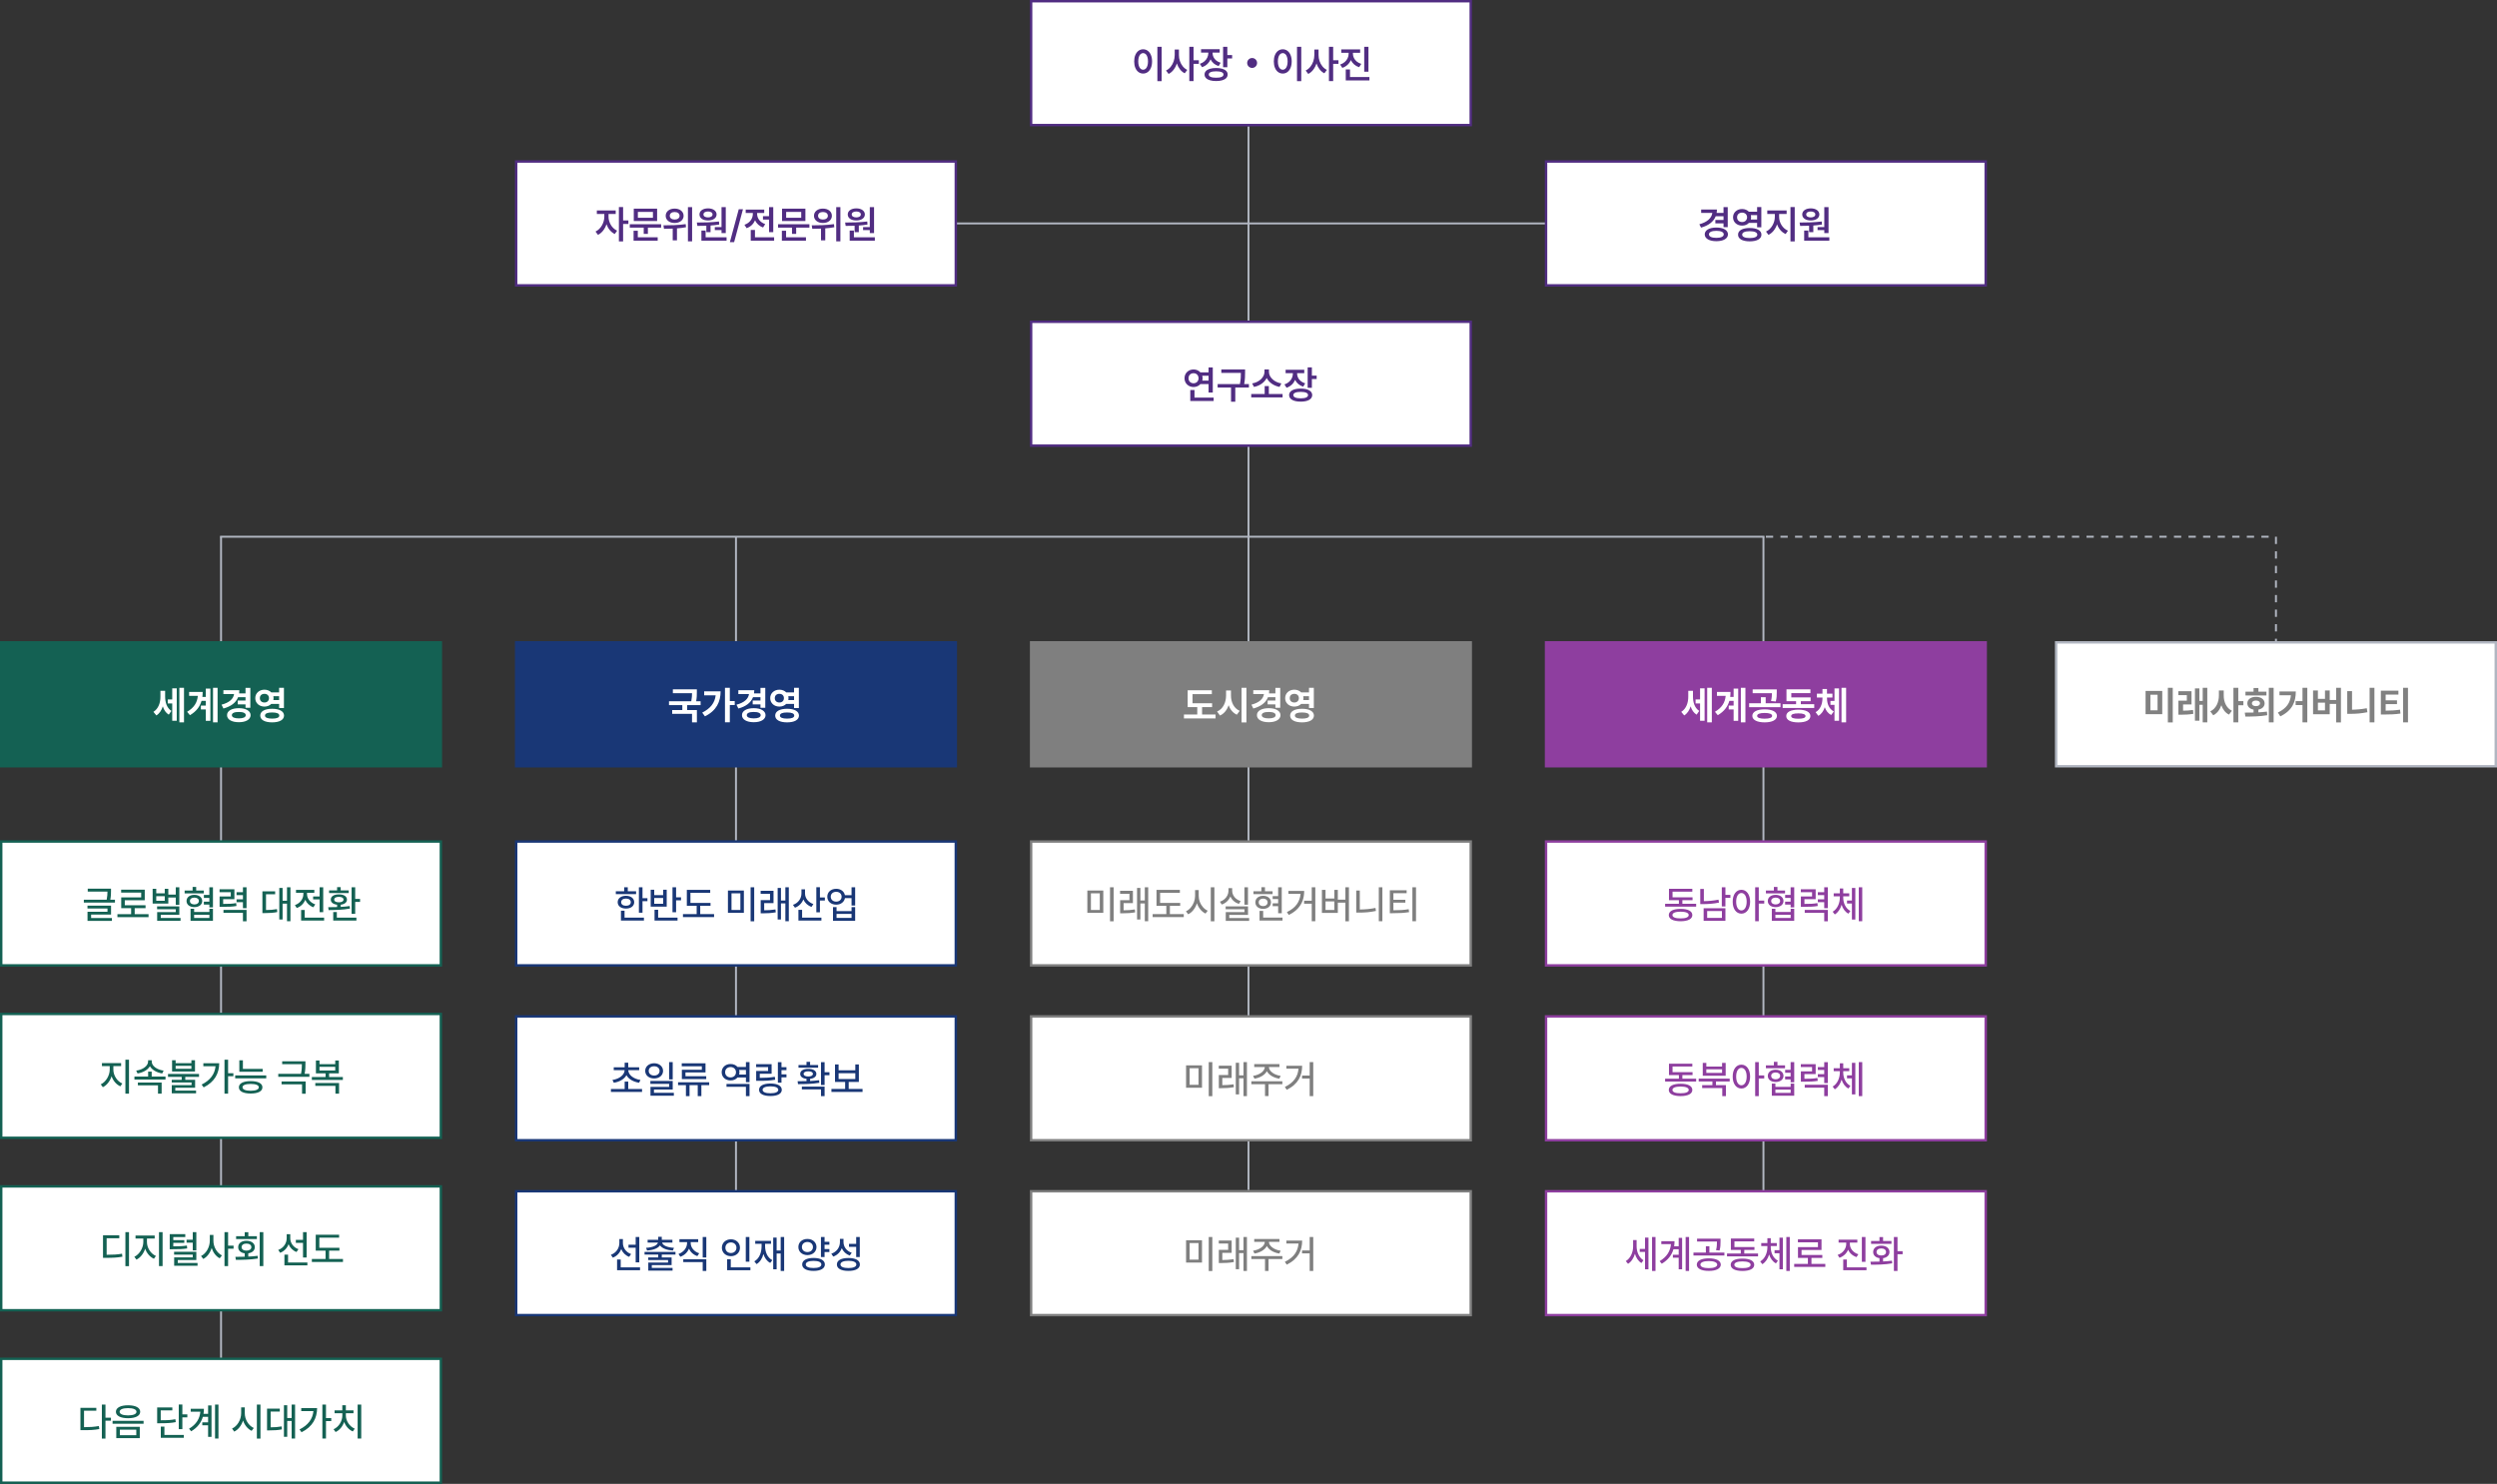
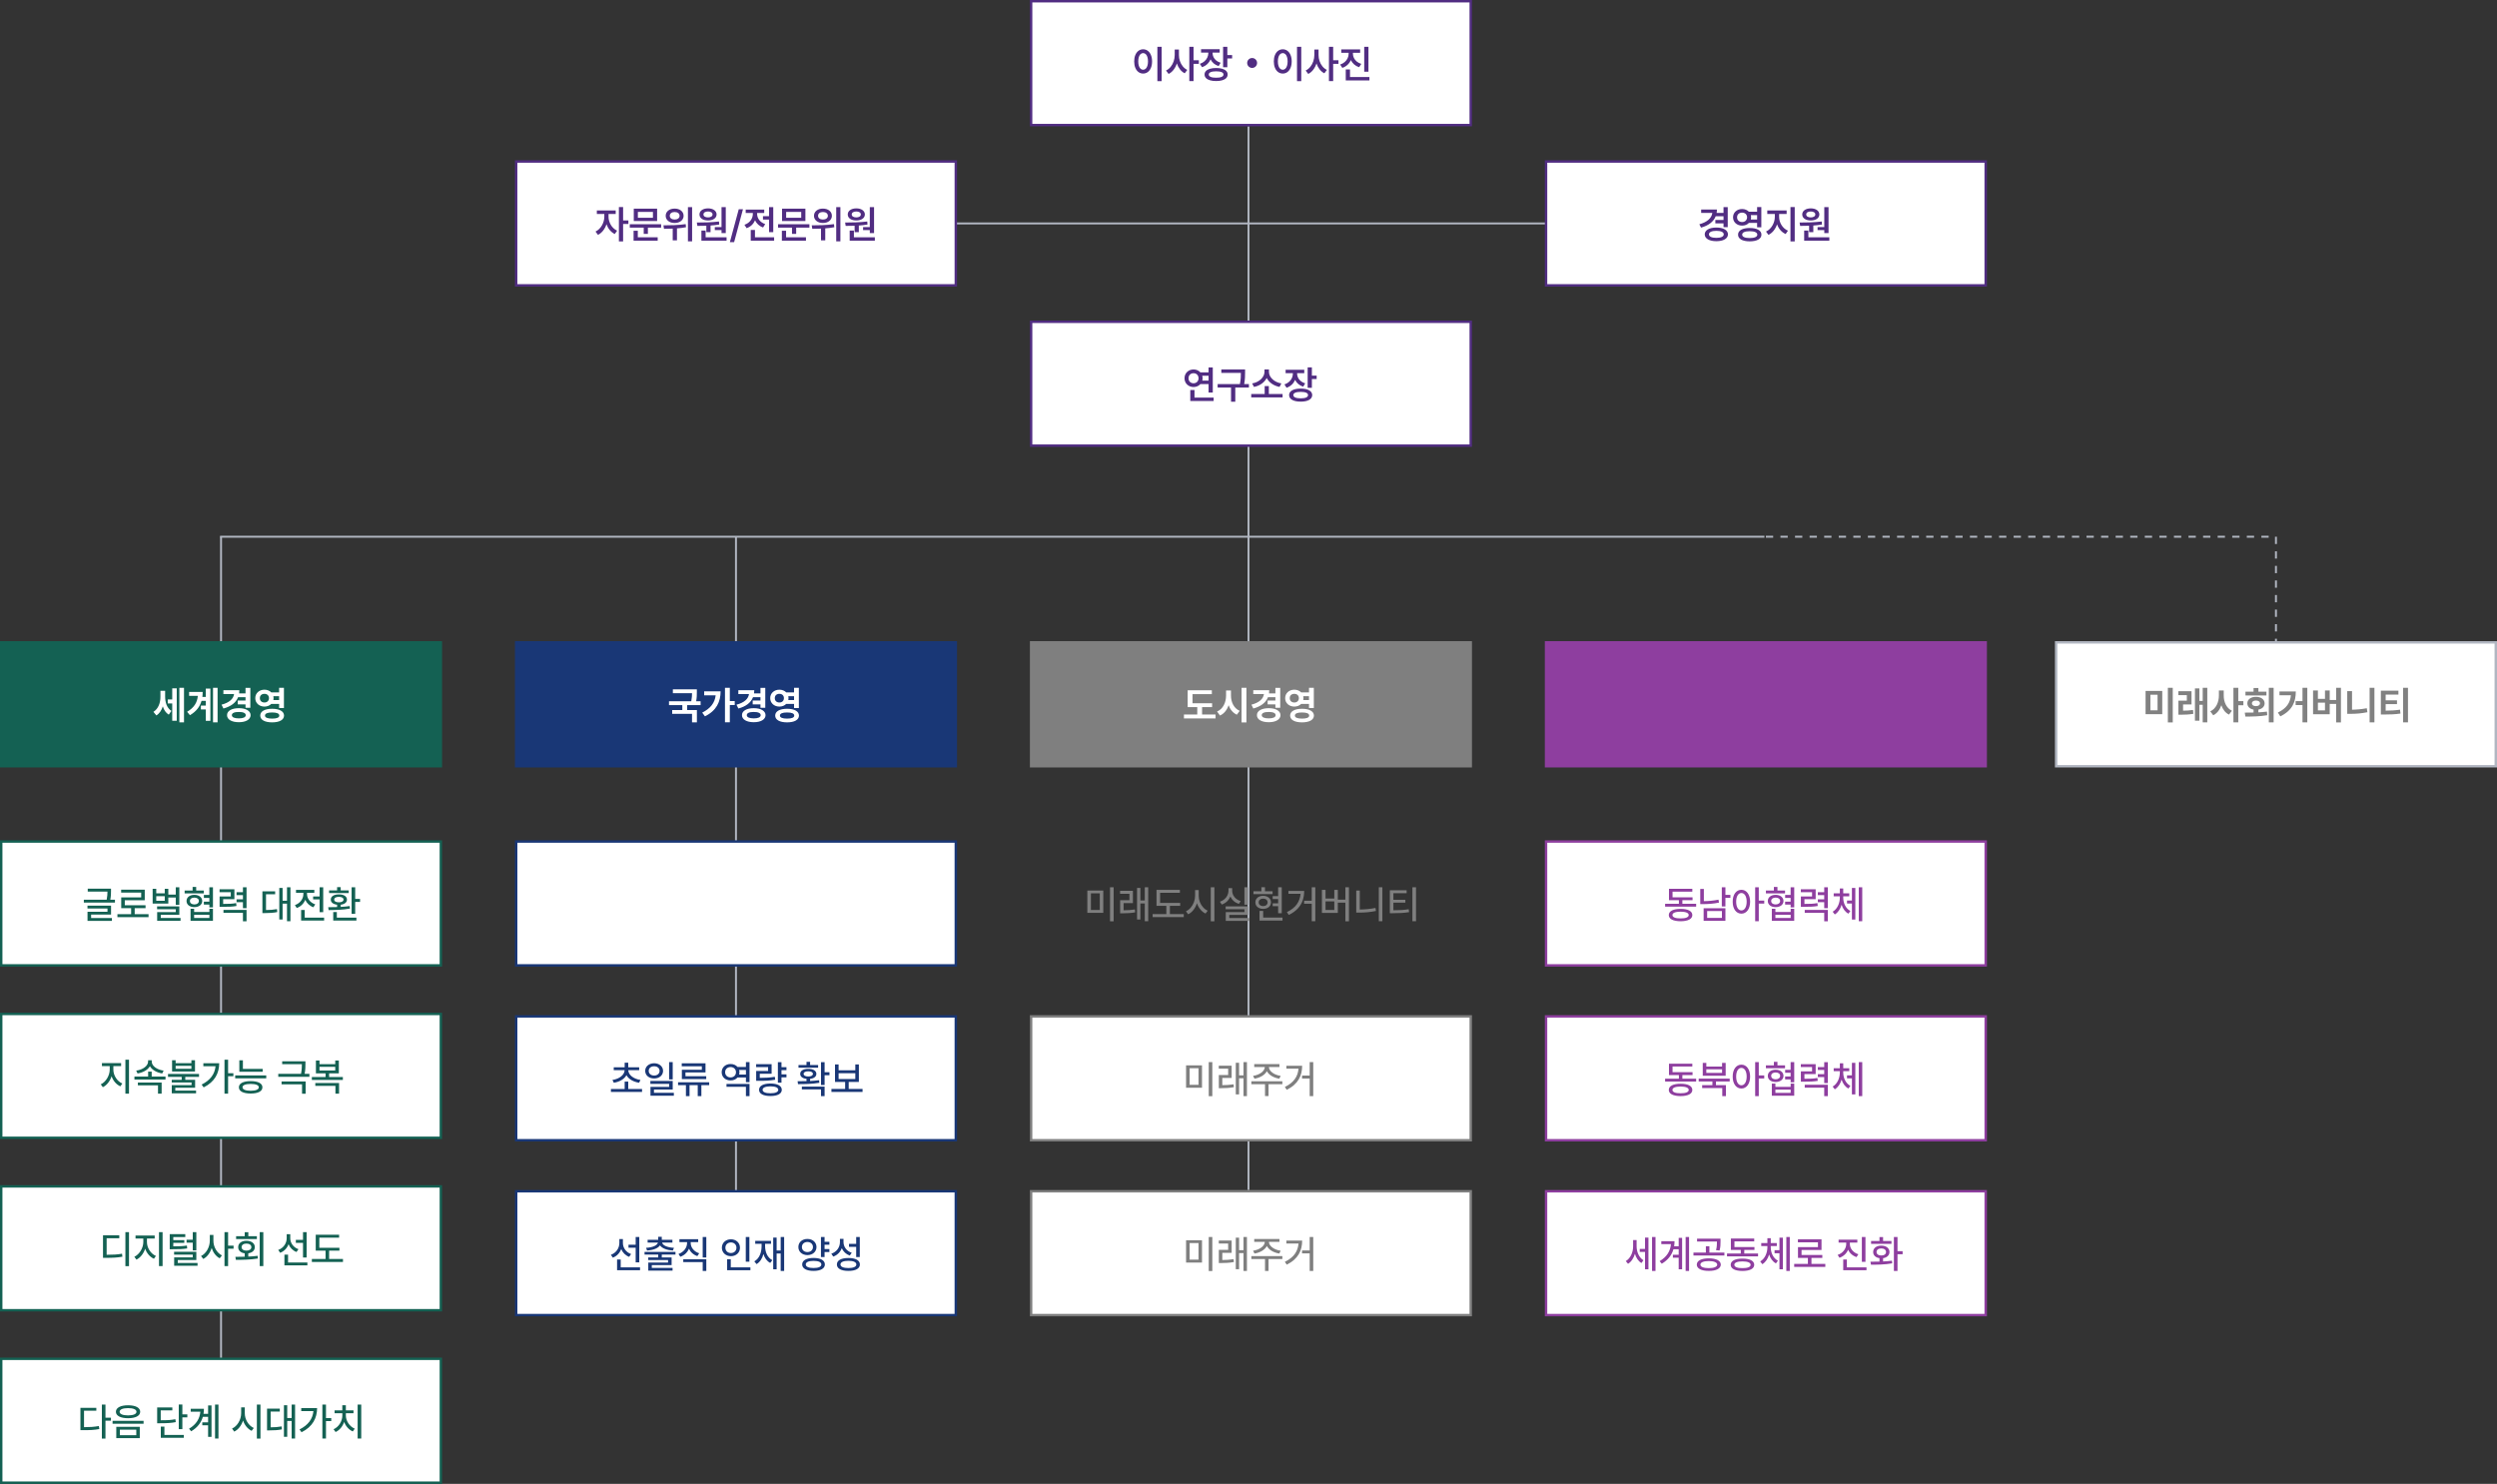
<svg xmlns="http://www.w3.org/2000/svg" width="1028" height="611" viewBox="0 0 1028 611" fill="none">
  <rect x="0" y="0" width="1028" height="611" fill="#333333" stroke="none" />
  <path d="M91 221V565" stroke="#B1B6C1" stroke-width="0.8" />
-   <path d="M726 221L726 515" stroke="#B1B6C1" stroke-width="0.8" />
  <path d="M937 221L937 316" stroke="#B1B6C1" stroke-width="0.8" stroke-dasharray="3 3" />
  <path d="M727 221L937 221" stroke="#B1B6C1" stroke-width="0.8" stroke-dasharray="3 3" />
  <path d="M514 221L514 490" stroke="#B1B6C1" stroke-width="0.8" />
  <path d="M303 221L303 515" stroke="#B1B6C1" stroke-width="0.8" />
  <path d="M726 221L91 221" stroke="#B1B6C1" stroke-width="0.8" stroke-linecap="square" />
  <rect x="212" y="264" width="182" height="52" fill="#193776" />
  <path d="M286.891 283.844V284.953C286.891 286 286.891 287.203 286.609 288.734H288.438V290.328H282.906V292.375H286.906V297.438H284.906V293.938H276.734V292.375H280.906V290.328H275.422V288.734H284.594C284.859 287.406 284.898 286.359 284.906 285.422H277.016V283.844H286.891ZM300.469 283.219V288.672H302.484V290.312H300.469V297.406H298.469V283.219H300.469ZM296.672 284.672C296.656 288.922 295 292.609 290.219 294.953L289.094 293.422C292.461 291.734 294.266 289.469 294.641 286.297H289.906V284.672H296.672ZM315.062 283.234V291.422H313.078V290.031H309.875V288.438H313.078V287.078H310.016C309.133 289.328 307.117 290.875 303.984 291.734L303.203 290.156C306.477 289.297 308.078 287.734 308.359 285.781H303.969V284.188H310.531C310.531 284.648 310.5 285.094 310.438 285.516H313.078V283.234H315.062ZM310.328 291.594C313.219 291.594 315.156 292.703 315.172 294.469C315.156 296.25 313.219 297.375 310.328 297.375C307.406 297.375 305.453 296.25 305.469 294.469C305.453 292.703 307.406 291.594 310.328 291.594ZM310.328 293.156C308.531 293.141 307.453 293.594 307.453 294.469C307.453 295.344 308.531 295.797 310.328 295.797C312.094 295.797 313.172 295.344 313.172 294.469C313.172 293.594 312.094 293.141 310.328 293.156ZM320.875 283.984C322.008 283.984 323 284.398 323.688 285.094H326.906V283.219H328.891V291.547H326.906V289.844H323.672C322.984 290.531 322 290.945 320.875 290.938C318.719 290.953 317.078 289.469 317.094 287.469C317.078 285.438 318.719 283.984 320.875 283.984ZM320.875 285.688C319.766 285.688 318.969 286.344 318.984 287.469C318.969 288.562 319.766 289.266 320.875 289.25C321.953 289.266 322.734 288.562 322.734 287.469C322.734 286.344 321.953 285.688 320.875 285.688ZM324.031 291.844C327.047 291.844 328.922 292.875 328.938 294.641C328.922 296.406 327.047 297.438 324.031 297.438C321.031 297.438 319.141 296.406 319.141 294.641C319.141 292.875 321.031 291.844 324.031 291.844ZM324.031 293.359C322.141 293.359 321.094 293.781 321.094 294.641C321.094 295.469 322.141 295.891 324.031 295.891C325.953 295.891 326.984 295.469 326.984 294.641C326.984 293.781 325.953 293.359 324.031 293.359ZM324.547 286.672C324.594 286.922 324.625 287.195 324.625 287.469C324.625 287.742 324.594 288 324.547 288.25H326.906V286.672H324.547Z" fill="white" />
  <rect x="212.5" y="346.5" width="181" height="51" fill="white" stroke="#193776" />
-   <path d="M264.516 365.344V369.844H266.547V371.078H264.516V375.812H263.031V365.344H264.516ZM261.875 366.969V368.172H253.531V366.969H256.969V365.328H258.453V366.969H261.875ZM257.703 368.844C259.719 368.844 261.094 369.891 261.094 371.484C261.094 373.078 259.719 374.109 257.703 374.109C255.672 374.109 254.297 373.078 254.297 371.484C254.297 369.891 255.672 368.844 257.703 368.844ZM257.703 369.984C256.516 369.984 255.719 370.562 255.734 371.484C255.719 372.391 256.516 372.953 257.703 372.953C258.891 372.953 259.688 372.391 259.703 371.484C259.688 370.562 258.891 369.984 257.703 369.984ZM265.109 377.828V379.031H255.641V374.984H257.125V377.828H265.109ZM278.344 365.344V369.469H280.375V370.719H278.344V375.625H276.859V365.344H278.344ZM278.938 377.828V379.031H269.469V374.609H270.953V377.828H278.938ZM269.344 366.344V368.578H273.016V366.344H274.484V373.312H267.891V366.344H269.344ZM269.344 372.125H273.016V369.75H269.344V372.125ZM292.516 371.781V372.969H288.281V376.391H293.984V377.609H281.172V376.391H286.812V372.969H282.766V366.406H292.391V367.609H284.25V371.781H292.516ZM306.25 366.672V375.875H299.688V366.672H306.25ZM301.156 367.844V374.672H304.812V367.844H301.156ZM310.5 365.328V379.359H309.016V365.328H310.5ZM318.453 366.797V371.859H314.609V374.812C316.133 374.805 317.57 374.734 319.25 374.469L319.375 375.656C317.422 376 315.875 376.047 314.125 376.062H313.172V370.641H317.016V368.016H313.156V366.797H318.453ZM324.75 365.328V379.328H323.328V371.984H321.516V378.609H320.156V365.609H321.516V370.781H323.328V365.328H324.75ZM331.422 367.891C331.422 369.766 332.734 371.531 334.859 372.25L334.094 373.422C332.523 372.867 331.359 371.75 330.734 370.344C330.125 371.914 328.922 373.141 327.281 373.75L326.453 372.578C328.672 371.812 329.953 369.938 329.953 367.844V366.188H331.422V367.891ZM337.562 365.312V369.531H339.594V370.797H337.562V375.641H336.078V365.312H337.562ZM338.172 377.828V379.031H328.703V374.641H330.219V377.828H338.172ZM344.266 365.969C346.109 365.953 347.531 367.023 347.844 368.594H350.578V365.328H352.062V372.844H350.578V369.812H347.859C347.555 371.422 346.125 372.5 344.266 372.5C342.125 372.5 340.594 371.156 340.594 369.219C340.594 367.312 342.125 365.953 344.266 365.969ZM344.266 367.203C342.938 367.203 342.016 368.016 342.016 369.219C342.016 370.422 342.938 371.25 344.266 371.25C345.562 371.25 346.484 370.422 346.484 369.219C346.484 368.016 345.562 367.203 344.266 367.203ZM344.406 373.516V375.141H350.578V373.516H352.062V379.156H342.938V373.516H344.406ZM344.406 377.938H350.578V376.312H344.406V377.938Z" fill="#193776" />
  <rect x="212.5" y="418.5" width="181" height="51" fill="white" stroke="#193776" />
  <path d="M264.328 448.391V449.609H251.516V448.391H257.172V445.344H258.641V448.391H264.328ZM263.141 439.453V440.656H258.656C258.719 442.617 260.797 444.242 263.672 444.672L263.109 445.828C260.773 445.461 258.82 444.352 257.906 442.719C256.992 444.352 255.047 445.461 252.703 445.828L252.141 444.672C255.016 444.242 257.078 442.617 257.156 440.656H252.672V439.453H257.172V437.578H258.641V439.453H263.141ZM269.312 437.797C271.422 437.812 272.969 439.109 272.984 440.938C272.969 442.781 271.422 444.062 269.312 444.062C267.188 444.062 265.625 442.781 265.625 440.938C265.625 439.109 267.188 437.812 269.312 437.797ZM269.312 439.047C268.016 439.031 267.062 439.797 267.078 440.938C267.062 442.094 268.016 442.859 269.312 442.859C270.594 442.859 271.547 442.094 271.547 440.938C271.547 439.797 270.594 439.031 269.312 439.047ZM276.953 437.328V444.453H275.469V437.328H276.953ZM276.953 445.094V448.625H269.234V449.969H277.422V451.156H267.797V447.516H275.484V446.281H267.75V445.094H276.953ZM291.969 445.641V446.812H288.75V451.328H287.25V446.812H283.875V451.328H282.391V446.812H279.156V445.641H291.969ZM290.453 437.828V441.578H282.203V443.125H290.75V444.328H280.719V440.469H288.938V439.047H280.672V437.828H290.453ZM308.578 446.312V451.328H307.094V447.484H299.094V446.312H308.578ZM308.578 437.328V445.578H307.094V443.656H303.641C302.992 444.422 301.969 444.883 300.781 444.875C298.672 444.891 297.109 443.484 297.109 441.484C297.109 439.516 298.672 438.094 300.781 438.109C301.969 438.102 302.984 438.562 303.641 439.328H307.094V437.328H308.578ZM300.781 439.359C299.469 439.359 298.531 440.234 298.531 441.484C298.531 442.766 299.469 443.625 300.781 443.625C302.047 443.625 303 442.766 303 441.484C303 440.234 302.047 439.359 300.781 439.359ZM304.297 442.438H307.094V440.547H304.297C304.375 440.844 304.422 441.156 304.422 441.484C304.422 441.82 304.375 442.141 304.297 442.438ZM323.781 439.422V440.656H321.734V442.375H323.781V443.609H321.734V445.797H320.25V437.344H321.734V439.422H323.781ZM317.672 438.188V442.109H312.797V443.812C315.227 443.805 316.945 443.719 318.984 443.375L319.141 444.578C316.969 444.969 315.125 445.047 312.438 445.031H311.312V440.969H316.219V439.391H311.297V438.188H317.672ZM317.203 446.141C320.078 446.141 321.859 447.109 321.859 448.734C321.859 450.359 320.078 451.297 317.203 451.297C314.281 451.297 312.5 450.359 312.5 448.734C312.5 447.109 314.281 446.141 317.203 446.141ZM317.203 447.312C315.156 447.312 313.953 447.828 313.953 448.734C313.953 449.641 315.156 450.172 317.203 450.156C319.234 450.172 320.406 449.641 320.406 448.734C320.406 447.828 319.234 447.312 317.203 447.312ZM339.484 437.344V441.5H341.484V442.719H339.484V446.766H338V437.344H339.484ZM328.375 445.203C329.461 445.203 330.719 445.203 332.031 445.156V444.219C330.438 444.055 329.422 443.305 329.438 442.172C329.422 440.891 330.75 440.094 332.766 440.109C334.766 440.094 336.094 440.891 336.094 442.172C336.094 443.297 335.094 444.047 333.516 444.219V445.109C334.766 445.047 336.031 444.945 337.203 444.781L337.328 445.844C334.312 446.375 331 446.391 328.531 446.391L328.375 445.203ZM339.484 447.422V451.328H338V448.578H330.125V447.422H339.484ZM336.812 438.531V439.641H328.734V438.531H332.031V437.219H333.516V438.531H336.812ZM332.766 441.125C331.562 441.109 330.844 441.5 330.844 442.172C330.844 442.828 331.562 443.25 332.766 443.25C333.953 443.25 334.672 442.828 334.672 442.172C334.672 441.5 333.953 441.109 332.766 441.125ZM355.109 448.359V449.594H342.297V448.359H347.938V445.484H343.766V438.281H345.25V440.688H352.125V438.281H353.594V445.484H349.406V448.359H355.109ZM345.25 444.281H352.125V441.891H345.25V444.281Z" fill="#193776" />
  <rect x="212.5" y="490.5" width="181" height="51" fill="white" stroke="#193776" />
  <path d="M256.453 511.891C256.453 513.781 257.719 515.625 259.828 516.359L259.016 517.516C257.484 516.93 256.344 515.773 255.75 514.312C255.141 515.938 253.945 517.219 252.297 517.844L251.5 516.672C253.672 515.891 254.969 513.953 254.984 511.844V510.188H256.453V511.891ZM263.188 509.344V519.781H261.703V513.75H258.75V512.531H261.703V509.344H263.188ZM263.5 521.828V523.031H254.047V518.609H255.547V521.828H263.5ZM278.094 515.469V516.578H272.453V517.75H276.5V520.906H268.344V522.062H276.891V523.188H266.891V519.875H275.031V518.828H266.875V517.75H270.984V516.578H265.359V515.469H278.094ZM272.453 509.266V510.5H276.828V511.641H272.578C272.859 512.828 274.758 513.656 277.469 513.797L277.016 514.922C274.578 514.75 272.594 514.031 271.719 512.797C270.844 514.031 268.859 514.75 266.406 514.922L265.984 513.797C268.672 513.656 270.562 512.828 270.875 511.641H266.625V510.5H270.984V509.266H272.453ZM284.359 511.844C284.359 513.641 285.703 515.359 287.859 516.047L287.094 517.203C285.484 516.672 284.266 515.562 283.641 514.156C283.008 515.68 281.766 516.883 280.094 517.469L279.328 516.328C281.5 515.578 282.844 513.75 282.859 511.844V511.453H279.719V510.25H287.438V511.453H284.359V511.844ZM290.781 509.328V517.781H289.297V509.328H290.781ZM290.781 518.484V523.328H289.297V519.688H281.297V518.484H290.781ZM308.516 509.344V519.516H307.031V509.344H308.516ZM308.938 521.828V523.031H299.359V518.484H300.859V521.828H308.938ZM300.922 510.281C303.031 510.281 304.641 511.719 304.641 513.75C304.641 515.812 303.031 517.234 300.922 517.234C298.812 517.234 297.188 515.812 297.188 513.75C297.188 511.719 298.812 510.281 300.922 510.281ZM300.922 511.578C299.609 511.578 298.641 512.469 298.641 513.75C298.641 515.062 299.609 515.938 300.922 515.938C302.203 515.938 303.188 515.062 303.188 513.75C303.188 512.469 302.203 511.578 300.922 511.578ZM322.828 509.328V523.328H321.406V516.141H319.734V522.641H318.328V509.594H319.734V514.891H321.406V509.328H322.828ZM314.984 513.031C314.984 515.547 315.938 517.828 317.969 518.875L317.094 520.016C315.719 519.273 314.797 517.969 314.297 516.344C313.82 518.188 312.891 519.656 311.469 520.5L310.547 519.375C312.594 518.219 313.547 515.812 313.547 513.031V512.125H310.922V510.922H317.422V512.125H314.984V513.031ZM341.453 511.312V512.531H339.469V514.312H341.453V515.547H339.469V517.594H337.984V509.328H339.469V511.312H341.453ZM332.406 510.141C334.547 510.141 336.125 511.5 336.141 513.469C336.125 515.422 334.547 516.781 332.406 516.797C330.266 516.781 328.672 515.422 328.688 513.469C328.672 511.5 330.266 510.141 332.406 510.141ZM332.406 511.391C331.094 511.391 330.125 512.234 330.141 513.469C330.125 514.719 331.094 515.531 332.406 515.547C333.719 515.531 334.688 514.719 334.688 513.469C334.688 512.234 333.719 511.391 332.406 511.391ZM334.953 517.969C337.812 517.969 339.594 518.953 339.594 520.641C339.594 522.312 337.812 523.312 334.953 523.297C332.062 523.312 330.25 522.312 330.25 520.641C330.25 518.953 332.062 517.969 334.953 517.969ZM334.953 519.172C332.922 519.172 331.719 519.703 331.734 520.641C331.719 521.594 332.922 522.109 334.953 522.109C336.969 522.109 338.141 521.594 338.141 520.641C338.141 519.703 336.969 519.172 334.953 519.172ZM347.266 511.422C347.266 513.391 348.531 515.141 350.656 515.828L349.844 516.984C348.305 516.43 347.172 515.352 346.562 513.953C345.953 515.555 344.734 516.797 343.047 517.406L342.25 516.219C344.484 515.453 345.781 513.594 345.797 511.484V510.109H347.266V511.422ZM353.969 509.328V517.594H352.484V513.391H349.531V512.172H352.484V509.328H353.969ZM349.281 517.984C352.219 517.984 354.016 518.953 354.016 520.656C354.016 522.344 352.219 523.312 349.281 523.297C346.344 523.312 344.531 522.344 344.547 520.656C344.531 518.953 346.344 517.984 349.281 517.984ZM349.281 519.141C347.234 519.141 346.016 519.688 346.016 520.656C346.016 521.594 347.234 522.125 349.281 522.125C351.328 522.125 352.547 521.594 352.547 520.656C352.547 519.688 351.328 519.141 349.281 519.141Z" fill="#193776" />
  <rect x="424" y="264" width="182" height="52" fill="#7F7F7F" />
  <path d="M499.016 289.578V291.156H494.891V294.188H500.438V295.812H487.422V294.188H492.906V291.156H488.953V284.219H498.906V285.812H490.953V289.578H499.016ZM506.781 286.438C506.781 289.047 507.969 291.672 510.375 292.688L509.203 294.281C507.578 293.547 506.453 292.133 505.812 290.375C505.164 292.289 504 293.836 502.266 294.625L501.062 292.969C503.547 291.922 504.75 289.203 504.766 286.438V284.312H506.781V286.438ZM513.156 283.219V297.469H511.141V283.219H513.156ZM527.062 283.234V291.422H525.078V290.031H521.875V288.438H525.078V287.078H522.016C521.133 289.328 519.117 290.875 515.984 291.734L515.203 290.156C518.477 289.297 520.078 287.734 520.359 285.781H515.969V284.188H522.531C522.531 284.648 522.5 285.094 522.438 285.516H525.078V283.234H527.062ZM522.328 291.594C525.219 291.594 527.156 292.703 527.172 294.469C527.156 296.25 525.219 297.375 522.328 297.375C519.406 297.375 517.453 296.25 517.469 294.469C517.453 292.703 519.406 291.594 522.328 291.594ZM522.328 293.156C520.531 293.141 519.453 293.594 519.453 294.469C519.453 295.344 520.531 295.797 522.328 295.797C524.094 295.797 525.172 295.344 525.172 294.469C525.172 293.594 524.094 293.141 522.328 293.156ZM532.875 283.984C534.008 283.984 535 284.398 535.688 285.094H538.906V283.219H540.891V291.547H538.906V289.844H535.672C534.984 290.531 534 290.945 532.875 290.938C530.719 290.953 529.078 289.469 529.094 287.469C529.078 285.438 530.719 283.984 532.875 283.984ZM532.875 285.688C531.766 285.688 530.969 286.344 530.984 287.469C530.969 288.562 531.766 289.266 532.875 289.25C533.953 289.266 534.734 288.562 534.734 287.469C534.734 286.344 533.953 285.688 532.875 285.688ZM536.031 291.844C539.047 291.844 540.922 292.875 540.938 294.641C540.922 296.406 539.047 297.438 536.031 297.438C533.031 297.438 531.141 296.406 531.141 294.641C531.141 292.875 533.031 291.844 536.031 291.844ZM536.031 293.359C534.141 293.359 533.094 293.781 533.094 294.641C533.094 295.469 534.141 295.891 536.031 295.891C537.953 295.891 538.984 295.469 538.984 294.641C538.984 293.781 537.953 293.359 536.031 293.359ZM536.547 286.672C536.594 286.922 536.625 287.195 536.625 287.469C536.625 287.742 536.594 288 536.547 288.25H538.906V286.672H536.547Z" fill="white" />
-   <rect x="424.5" y="346.5" width="181" height="51" fill="white" stroke="#7F7F7F" />
  <path d="M456.984 365.326H458.475V379.354H456.984V365.326ZM447.652 366.669H454.221V375.867H447.652V366.669ZM452.779 367.845H449.122V374.674H452.779V367.845ZM471.304 370.779V365.326H472.712V379.326H471.304V371.989H469.491V378.608H468.121V365.613H469.491V370.779H471.304ZM462.58 374.812C463.438 374.805 464.23 374.777 464.955 374.729C465.685 374.681 466.438 374.593 467.215 374.464L467.337 375.663C466.445 375.814 465.6 375.917 464.801 375.972C464.001 376.024 463.097 376.053 462.088 376.061H461.149V370.646H464.983V368.017H461.127V366.796H466.414V371.856H462.58V374.812ZM481.64 372.978V376.387H487.347V377.613H474.535V376.387H480.17V372.978H476.126V366.414H485.75V367.613H477.607V371.79H485.872V372.978H481.64ZM498.468 379.354V365.326H499.96V379.354H498.468ZM493.501 368.89C493.498 369.733 493.652 370.564 493.965 371.381C494.282 372.199 494.722 372.924 495.286 373.558C495.849 374.192 496.488 374.665 497.203 374.978L496.308 376.16C495.512 375.781 494.807 375.219 494.192 374.475C493.577 373.727 493.103 372.869 492.772 371.901C492.444 372.939 491.967 373.858 491.341 374.657C490.715 375.457 489.989 376.057 489.164 376.459L488.247 375.221C488.969 374.897 489.615 374.407 490.186 373.751C490.757 373.096 491.203 372.343 491.523 371.492C491.844 370.641 492.006 369.773 492.009 368.89V366.492H493.501V368.89ZM512.318 365.326H513.782V372.53H512.318V365.326ZM506.534 369.133C506.213 369.91 505.749 370.587 505.141 371.166C504.534 371.74 503.817 372.168 502.992 372.448L502.235 371.276C502.95 371.041 503.572 370.692 504.103 370.232C504.637 369.772 505.046 369.243 505.329 368.646C505.617 368.046 505.76 367.422 505.76 366.773V365.696H507.28V366.773C507.276 367.396 507.416 367.993 507.699 368.564C507.983 369.131 508.388 369.63 508.915 370.061C509.445 370.488 510.064 370.812 510.771 371.033L510.037 372.188C509.226 371.926 508.521 371.532 507.92 371.006C507.32 370.475 506.858 369.851 506.534 369.133ZM506.081 376.702V378H514.263V379.193H504.639V375.575H512.329V374.37H504.595V373.199H513.804V376.702H506.081ZM520.782 366.972H523.914V368.166H516.036V366.972H519.307V365.32H520.782V366.972ZM527.688 376.017H526.207V373.122H523.953V371.934H526.207V370.199H523.953V368.983H526.207V365.337H527.688V376.017ZM523.268 371.541C523.264 372.068 523.124 372.536 522.848 372.945C522.572 373.354 522.189 373.672 521.699 373.901C521.209 374.125 520.653 374.238 520.03 374.238C519.408 374.238 518.852 374.125 518.362 373.901C517.876 373.672 517.496 373.354 517.224 372.945C516.951 372.536 516.817 372.068 516.82 371.541C516.817 371.011 516.951 370.541 517.224 370.133C517.496 369.724 517.876 369.407 518.362 369.182C518.852 368.954 519.408 368.84 520.03 368.84C520.653 368.84 521.209 368.954 521.699 369.182C522.189 369.407 522.572 369.724 522.848 370.133C523.124 370.541 523.264 371.011 523.268 371.541ZM518.207 371.541C518.203 371.851 518.277 372.123 518.428 372.359C518.583 372.591 518.798 372.77 519.075 372.895C519.351 373.02 519.669 373.083 520.03 373.083C520.388 373.083 520.704 373.02 520.981 372.895C521.257 372.77 521.472 372.591 521.627 372.359C521.785 372.123 521.866 371.851 521.87 371.541C521.866 371.236 521.785 370.969 521.627 370.74C521.472 370.508 521.257 370.33 520.981 370.204C520.704 370.076 520.388 370.009 520.03 370.006C519.669 370.009 519.351 370.076 519.075 370.204C518.798 370.33 518.583 370.508 518.428 370.74C518.277 370.969 518.203 371.236 518.207 371.541ZM520.041 375.077V377.823H528.003V379.039H518.544V375.077H520.041ZM540.035 370.867V365.326H541.505V379.326H540.035V372.099H536.886V370.867H540.035ZM536.93 366.834C536.927 368.249 536.72 369.556 536.312 370.757C535.903 371.954 535.231 373.061 534.295 374.077C533.363 375.09 532.129 375.976 530.593 376.735L529.809 375.564C531.617 374.683 532.973 373.619 533.875 372.37C534.777 371.118 535.299 369.667 535.439 368.017H530.433V366.834H536.93ZM553.88 370.442V365.326H555.35V379.354H553.88V371.663H550.775V375.884H544.223V366.414H545.714V369.978H549.328V366.414H550.775V370.442H553.88ZM545.714 374.674H549.328V371.155H545.714V374.674ZM567.647 379.326V365.326H569.117V379.326H567.647ZM559.819 374.492C562.099 374.473 564.25 374.256 566.272 373.84L566.465 375.088C565.283 375.335 564.124 375.512 562.99 375.619C561.855 375.722 560.703 375.772 559.531 375.768H558.36V366.691H559.819V374.492ZM581.475 379.326V365.326H582.967V379.326H581.475ZM573.652 374.807C574.934 374.803 576.054 374.77 577.011 374.707C577.969 374.645 578.951 374.532 579.956 374.37L580.105 375.58C579.059 375.746 578.024 375.86 577 375.923C575.98 375.982 574.757 376.013 573.332 376.017H572.188V366.558H579.105V367.785H573.652V370.492H578.575V371.674H573.652V374.807Z" fill="#7F7F7F" />
  <rect x="424.5" y="418.5" width="181" height="51" fill="white" stroke="#7F7F7F" />
  <rect x="424.5" y="490.5" width="181" height="51" fill="white" stroke="#7F7F7F" />
  <path d="M494.859 438.672V447.875H488.297V438.672H494.859ZM489.766 439.844V446.672H493.422V439.844H489.766ZM499.109 437.328V451.359H497.625V437.328H499.109ZM507.062 438.797V443.859H503.219V446.812C504.742 446.805 506.18 446.734 507.859 446.469L507.984 447.656C506.031 448 504.484 448.047 502.734 448.062H501.781V442.641H505.625V440.016H501.766V438.797H507.062ZM513.359 437.328V451.328H511.938V443.984H510.125V450.609H508.766V437.609H510.125V442.781H511.938V437.328H513.359ZM527.938 445.219V446.422H522.25V451.312H520.797V446.422H515.172V445.219H527.938ZM526.734 438.156V439.344H522.406C522.43 441.078 524.586 442.625 527.234 442.984L526.688 444.156C524.391 443.797 522.406 442.664 521.562 441.062C520.695 442.664 518.719 443.797 516.453 444.156L515.891 442.984C518.508 442.625 520.664 441.078 520.719 439.344H516.359V438.156H526.734ZM540.656 437.328V451.328H539.188V444.094H536.047V442.875H539.188V437.328H540.656ZM536.094 438.828C536.078 442.891 534.5 446.375 529.75 448.734L528.969 447.562C532.68 445.75 534.328 443.227 534.594 440.016H529.594V438.828H536.094Z" fill="#7F7F7F" />
  <path d="M494.859 510.672V519.875H488.297V510.672H494.859ZM489.766 511.844V518.672H493.422V511.844H489.766ZM499.109 509.328V523.359H497.625V509.328H499.109ZM507.062 510.797V515.859H503.219V518.812C504.742 518.805 506.18 518.734 507.859 518.469L507.984 519.656C506.031 520 504.484 520.047 502.734 520.062H501.781V514.641H505.625V512.016H501.766V510.797H507.062ZM513.359 509.328V523.328H511.938V515.984H510.125V522.609H508.766V509.609H510.125V514.781H511.938V509.328H513.359ZM527.938 517.219V518.422H522.25V523.312H520.797V518.422H515.172V517.219H527.938ZM526.734 510.156V511.344H522.406C522.43 513.078 524.586 514.625 527.234 514.984L526.688 516.156C524.391 515.797 522.406 514.664 521.562 513.062C520.695 514.664 518.719 515.797 516.453 516.156L515.891 514.984C518.508 514.625 520.664 513.078 520.719 511.344H516.359V510.156H526.734ZM540.656 509.328V523.328H539.188V516.094H536.047V514.875H539.188V509.328H540.656ZM536.094 510.828C536.078 514.891 534.5 518.375 529.75 520.734L528.969 519.562C532.68 517.75 534.328 515.227 534.594 512.016H529.594V510.828H536.094Z" fill="#7F7F7F" />
  <rect x="636" y="264" width="182" height="52" fill="#8E3E9F" />
-   <path d="M696.984 286.797C696.984 289.094 697.625 291.469 699.562 292.719L698.484 294.266C697.258 293.523 696.477 292.305 696.031 290.844C695.516 292.453 694.664 293.797 693.375 294.578L692.156 293.109C694.266 291.797 695.047 289.297 695.047 286.891V284.438H696.984V286.797ZM704.75 283.219V297.438H702.844V283.219H704.75ZM701.766 283.422V296.781H699.906V289.641H698.062V288.016H699.906V283.422H701.766ZM718.578 283.219V297.438H716.703V283.219H718.578ZM715.609 283.531V296.812H713.719V292.125H711.703V290.516H713.719V288.578H711.969C711.305 290.922 709.867 292.906 707.203 294.484L706.031 293.078C708.914 291.375 710.18 289.305 710.453 286.516H706.859V284.906H712.438C712.438 285.617 712.391 286.305 712.312 286.969H713.719V283.531H715.609ZM726.484 292.078C729.594 292.078 731.547 293.062 731.562 294.766C731.547 296.438 729.594 297.438 726.484 297.438C723.406 297.438 721.422 296.438 721.422 294.766C721.422 293.062 723.406 292.078 726.484 292.078ZM726.484 293.562C724.531 293.562 723.406 293.969 723.406 294.766C723.406 295.531 724.531 295.922 726.484 295.922C728.438 295.922 729.578 295.531 729.578 294.766C729.578 293.969 728.438 293.562 726.484 293.562ZM731.484 283.859V285.016C731.484 286.141 731.484 287.359 731.078 288.828L729.125 288.641C729.438 287.352 729.477 286.391 729.5 285.422H721.562V283.859H731.484ZM733.016 289.562V291.172H720.109V289.562H724.953V287.078H726.922V289.562H733.016ZM746.906 289.938V291.5H733.906V289.938H739.438V288.719H735.484V283.844H745.344V285.391H737.469V287.156H745.422V288.719H741.391V289.938H746.906ZM740.375 292.219C743.453 292.219 745.312 293.156 745.328 294.844C745.312 296.5 743.453 297.453 740.375 297.453C737.266 297.453 735.391 296.5 735.391 294.844C735.391 293.156 737.266 292.219 740.375 292.219ZM740.375 293.734C738.406 293.734 737.406 294.109 737.422 294.844C737.406 295.594 738.406 295.938 740.375 295.938C742.297 295.938 743.312 295.594 743.328 294.844C743.312 294.109 742.297 293.734 740.375 293.734ZM752.172 287.547C752.172 289.703 752.953 291.859 754.969 292.953L753.875 294.406C752.594 293.75 751.742 292.594 751.25 291.203C750.75 292.719 749.898 294 748.609 294.75L747.469 293.25C749.516 292.062 750.281 289.75 750.297 287.547V287.219H748V285.625H750.297V283.703H752.156V285.625H754.406V287.219H752.172V287.547ZM760.031 283.219V297.438H758.141V283.219H760.031ZM757.125 283.453V296.781H755.25V290.234H753.578V288.609H755.25V283.453H757.125Z" fill="white" />
  <rect x="636.5" y="346.5" width="181" height="51" fill="white" stroke="#8E3E9F" />
  <path d="M698.297 372.141V373.328H685.516V372.141H691.188V370.656H687.109V365.969H696.719V367.141H688.578V369.469H696.812V370.656H692.625V372.141H698.297ZM691.891 374.234C694.906 374.234 696.719 375.156 696.719 376.781C696.719 378.406 694.906 379.312 691.891 379.328C688.859 379.312 687.031 378.406 687.031 376.781C687.031 375.156 688.859 374.234 691.891 374.234ZM691.891 375.391C689.75 375.391 688.531 375.891 688.531 376.781C688.531 377.672 689.75 378.172 691.891 378.156C694 378.172 695.234 377.672 695.234 376.781C695.234 375.891 694 375.391 691.891 375.391ZM710.344 365.344V368.453H712.391V369.688H710.344V373.234H708.859V365.344H710.344ZM710.344 373.969V379.141H701.375V373.969H710.344ZM702.828 375.125V377.953H708.906V375.125H702.828ZM701.469 366.031V371.047C703.367 371.031 705.352 370.867 707.5 370.438L707.688 371.656C705.328 372.141 703.188 372.266 701.125 372.281H699.984V366.031H701.469ZM716.922 366.375C719.016 366.375 720.5 368.281 720.516 371.281C720.5 374.297 719.016 376.203 716.922 376.203C714.828 376.203 713.328 374.297 713.344 371.281C713.328 368.281 714.828 366.375 716.922 366.375ZM716.922 367.703C715.641 367.703 714.766 369.078 714.766 371.281C714.766 373.5 715.641 374.875 716.922 374.875C718.219 374.875 719.094 373.5 719.094 371.281C719.094 369.078 718.219 367.703 716.922 367.703ZM724.078 365.328V370.812H726.328V372.062H724.078V379.328H722.594V365.328H724.078ZM734.891 366.672V367.859H727.016V366.672H730.297V365.203H731.766V366.672H734.891ZM731.016 368.453C732.906 368.453 734.234 369.469 734.25 370.984C734.234 372.516 732.906 373.516 731.016 373.516C729.109 373.516 727.797 372.516 727.797 370.984C727.797 369.469 729.109 368.453 731.016 368.453ZM731.016 369.594C729.906 369.594 729.188 370.125 729.188 370.984C729.188 371.844 729.906 372.406 731.016 372.406C732.109 372.406 732.859 371.844 732.875 370.984C732.859 370.125 732.109 369.594 731.016 369.594ZM738.672 365.328V373.625H737.188V372.453H734.922V371.25H737.188V369.719H734.938V368.5H737.188V365.328H738.672ZM730.922 374.188V375.516H737.203V374.188H738.672V379.156H729.453V374.188H730.922ZM730.922 377.984H737.203V376.656H730.922V377.984ZM747.5 366.172V370.25H742.875V372.188C745.312 372.195 746.641 372.141 748.219 371.844L748.359 373.047C746.656 373.344 745.219 373.391 742.422 373.391H741.406V369.125H746.016V367.359H741.391V366.172H747.5ZM752.5 365.344V373.953H751.016V371.484H748.391V370.297H751.016V368.562H748.391V367.375H751.016V365.344H752.5ZM752.5 374.656V379.344H751.016V375.859H743V374.656H752.5ZM758.844 369.625C758.844 371.828 759.859 374.078 761.797 375.109L760.969 376.203C759.617 375.484 758.672 374.141 758.172 372.547C757.664 374.258 756.727 375.727 755.375 376.531L754.5 375.406C756.438 374.281 757.438 371.891 757.453 369.625V369.062H754.922V367.844H757.453V365.828H758.844V367.844H761.328V369.062H758.844V369.625ZM766.672 365.328V379.328H765.25V365.328H766.672ZM763.828 365.625V378.625H762.422V372.016H760.406V370.781H762.422V365.625H763.828Z" fill="#8E3E9F" />
  <rect x="636.5" y="418.5" width="181" height="51" fill="white" stroke="#8E3E9F" />
  <path d="M698.297 444.141V445.328H685.516V444.141H691.188V442.656H687.109V437.969H696.719V439.141H688.578V441.469H696.812V442.656H692.625V444.141H698.297ZM691.891 446.234C694.906 446.234 696.719 447.156 696.719 448.781C696.719 450.406 694.906 451.312 691.891 451.328C688.859 451.312 687.031 450.406 687.031 448.781C687.031 447.156 688.859 446.234 691.891 446.234ZM691.891 447.391C689.75 447.391 688.531 447.891 688.531 448.781C688.531 449.672 689.75 450.172 691.891 450.156C694 450.172 695.234 449.672 695.234 448.781C695.234 447.891 694 447.391 691.891 447.391ZM712.109 444.125V445.312H706.453V446.812H710.547V451.328H709.047V448.016H700.766V446.812H704.984V445.312H699.344V444.125H712.109ZM702.484 437.656V439.172H708.969V437.656H710.453V442.953H701.016V437.656H702.484ZM702.484 441.766H708.969V440.281H702.484V441.766ZM716.922 438.375C719.016 438.375 720.5 440.281 720.516 443.281C720.5 446.297 719.016 448.203 716.922 448.203C714.828 448.203 713.328 446.297 713.344 443.281C713.328 440.281 714.828 438.375 716.922 438.375ZM716.922 439.703C715.641 439.703 714.766 441.078 714.766 443.281C714.766 445.5 715.641 446.875 716.922 446.875C718.219 446.875 719.094 445.5 719.094 443.281C719.094 441.078 718.219 439.703 716.922 439.703ZM724.078 437.328V442.812H726.328V444.062H724.078V451.328H722.594V437.328H724.078ZM734.891 438.672V439.859H727.016V438.672H730.297V437.203H731.766V438.672H734.891ZM731.016 440.453C732.906 440.453 734.234 441.469 734.25 442.984C734.234 444.516 732.906 445.516 731.016 445.516C729.109 445.516 727.797 444.516 727.797 442.984C727.797 441.469 729.109 440.453 731.016 440.453ZM731.016 441.594C729.906 441.594 729.188 442.125 729.188 442.984C729.188 443.844 729.906 444.406 731.016 444.406C732.109 444.406 732.859 443.844 732.875 442.984C732.859 442.125 732.109 441.594 731.016 441.594ZM738.672 437.328V445.625H737.188V444.453H734.922V443.25H737.188V441.719H734.938V440.5H737.188V437.328H738.672ZM730.922 446.188V447.516H737.203V446.188H738.672V451.156H729.453V446.188H730.922ZM730.922 449.984H737.203V448.656H730.922V449.984ZM747.5 438.172V442.25H742.875V444.188C745.312 444.195 746.641 444.141 748.219 443.844L748.359 445.047C746.656 445.344 745.219 445.391 742.422 445.391H741.406V441.125H746.016V439.359H741.391V438.172H747.5ZM752.5 437.344V445.953H751.016V443.484H748.391V442.297H751.016V440.562H748.391V439.375H751.016V437.344H752.5ZM752.5 446.656V451.344H751.016V447.859H743V446.656H752.5ZM758.844 441.625C758.844 443.828 759.859 446.078 761.797 447.109L760.969 448.203C759.617 447.484 758.672 446.141 758.172 444.547C757.664 446.258 756.727 447.727 755.375 448.531L754.5 447.406C756.438 446.281 757.438 443.891 757.453 441.625V441.062H754.922V439.844H757.453V437.828H758.844V439.844H761.328V441.062H758.844V441.625ZM766.672 437.328V451.328H765.25V437.328H766.672ZM763.828 437.625V450.625H762.422V444.016H760.406V442.781H762.422V437.625H763.828Z" fill="#8E3E9F" />
  <rect x="636.5" y="490.5" width="181" height="51" fill="white" stroke="#8E3E9F" />
  <path d="M673.781 513.156C673.781 515.391 674.719 517.781 676.594 518.922L675.766 520.062C674.453 519.273 673.562 517.875 673.094 516.25C672.57 518.031 671.609 519.547 670.25 520.375L669.328 519.266C671.312 518.078 672.344 515.609 672.344 513.219V510.609H673.781V513.156ZM681.562 509.328V523.328H680.141V509.328H681.562ZM678.656 509.594V522.641H677.25V515.484H675.078V514.25H677.25V509.594H678.656ZM695.375 509.328V523.328H693.969V509.328H695.375ZM692.516 509.688V522.641H691.109V517.875H688.719V516.656H691.109V514.375H688.953C688.273 516.727 686.781 518.766 684.141 520.344L683.266 519.281C686.234 517.516 687.664 515.164 687.922 512.281H683.953V511.062H689.391C689.391 511.781 689.336 512.477 689.219 513.156H691.109V509.688H692.516ZM703.484 518.125C706.516 518.125 708.422 519.078 708.438 520.719C708.422 522.344 706.516 523.312 703.484 523.297C700.484 523.312 698.562 522.344 698.562 520.719C698.562 519.078 700.484 518.125 703.484 518.125ZM703.484 519.25C701.359 519.25 700.031 519.797 700.047 520.719C700.031 521.625 701.359 522.156 703.484 522.156C705.625 522.156 706.953 521.625 706.969 520.719C706.953 519.797 705.625 519.25 703.484 519.25ZM708.328 510.016V511.188C708.328 512.312 708.328 513.469 707.938 514.906L706.484 514.75C706.859 513.32 706.859 512.289 706.859 511.203H698.672V510.016H708.328ZM709.922 515.766V516.969H697.188V515.766H702.297V513.141H703.75V515.766H709.922ZM723.781 516.141V517.328H711V516.141H716.672V514.656H712.594V509.969H722.203V511.141H714.062V513.469H722.297V514.656H718.109V516.141H723.781ZM717.375 518.234C720.391 518.234 722.203 519.156 722.203 520.781C722.203 522.406 720.391 523.312 717.375 523.328C714.344 523.312 712.516 522.406 712.516 520.781C712.516 519.156 714.344 518.234 717.375 518.234ZM717.375 519.391C715.234 519.391 714.016 519.891 714.016 520.781C714.016 521.672 715.234 522.172 717.375 522.156C719.484 522.172 720.719 521.672 720.719 520.781C720.719 519.891 719.484 519.391 717.375 519.391ZM729.016 513.625C729.016 515.828 730.031 518.078 731.969 519.109L731.141 520.203C729.789 519.484 728.844 518.141 728.344 516.547C727.836 518.258 726.898 519.727 725.547 520.531L724.672 519.406C726.609 518.281 727.609 515.891 727.625 513.625V513.062H725.094V511.844H727.625V509.828H729.016V511.844H731.5V513.062H729.016V513.625ZM736.844 509.328V523.328H735.422V509.328H736.844ZM734 509.625V522.625H732.594V516.016H730.578V514.781H732.594V509.625H734ZM751.469 520.406V521.656H738.656V520.406H744.297V517.953H740.219V513.5H748.438V511.531H740.188V510.312H749.906V514.688H741.688V516.734H750.234V517.953H745.766V520.406H751.469ZM761.578 512.25C761.578 514.062 762.922 515.766 765.078 516.453L764.312 517.609C762.703 517.078 761.484 515.977 760.859 514.578C760.227 516.102 758.984 517.305 757.312 517.891L756.547 516.719C758.719 515.984 760.062 514.172 760.078 512.25V511.641H756.938V510.438H764.656V511.641H761.578V512.25ZM768 509.344V519.562H766.516V509.344H768ZM768.422 521.828V523.031H758.844V518.594H760.344V521.828H768.422ZM781.188 509.328V515.188H783.297V516.438H781.188V523.328H779.703V509.328H781.188ZM770.047 519.516C771.148 519.516 772.43 519.516 773.766 519.469V518.047C772.188 517.828 771.156 516.875 771.172 515.516C771.156 513.938 772.516 512.891 774.516 512.891C776.5 512.891 777.875 513.938 777.891 515.516C777.875 516.875 776.828 517.836 775.25 518.062V519.406C776.492 519.359 777.742 519.258 778.906 519.094L779 520.188C775.969 520.734 772.688 520.75 770.281 520.75L770.047 519.516ZM778.703 510.984V512.172H770.312V510.984H773.766V509.359H775.25V510.984H778.703ZM774.516 514.047C773.344 514.047 772.562 514.625 772.562 515.516C772.562 516.406 773.344 516.953 774.516 516.953C775.688 516.953 776.469 516.406 776.469 515.516C776.469 514.625 775.688 514.047 774.516 514.047Z" fill="#8E3E9F" />
  <rect x="846.5" y="264.5" width="181" height="51" fill="white" stroke="#B1B6C1" />
  <path d="M892.497 283.21H894.513V297.475H892.497V283.21ZM883.32 284.508H890.188V294.05H883.32V284.508ZM888.254 286.061H885.304V292.47H888.254V286.061ZM906.844 288.597V283.21H908.728V297.442H906.844V290.193H905.474V296.746H903.645V283.459H905.474V288.597H906.844ZM898.756 290.072V292.624C900.104 292.613 901.391 292.558 902.85 292.326L902.988 293.917C901.121 294.232 899.585 294.282 897.828 294.287H896.839V288.486H900.308V286.21H896.822V284.602H902.237V290.072H898.756ZM921.485 288.696H923.584V290.381H921.485V297.442H919.49V283.21H921.485V288.696ZM915.501 284.309V286.436C915.49 288.983 916.579 291.552 918.86 292.657L917.656 294.243C916.137 293.492 915.103 292.088 914.512 290.376C913.893 292.215 912.794 293.718 911.181 294.519L909.96 292.901C912.363 291.796 913.501 289.077 913.507 286.436V284.309H915.501ZM934.059 297.442V283.21H936.042V297.442H934.059ZM929.771 284.801H933.075V286.365H924.44V284.801H927.777V283.282H929.771V284.801ZM929.76 292.177V293.315C930.948 293.254 932.147 293.16 933.28 293.006L933.412 294.486C930.307 295.022 926.954 295.05 924.418 295.05L924.158 293.425C925.241 293.42 926.484 293.414 927.777 293.387V292.182C926.219 291.901 925.208 290.928 925.213 289.602C925.208 288.006 926.655 286.923 928.749 286.923C930.86 286.923 932.329 288.006 932.329 289.602C932.329 290.917 931.313 291.89 929.76 292.177ZM927.108 289.602C927.103 290.348 927.782 290.751 928.749 290.751C929.749 290.751 930.423 290.348 930.423 289.602C930.423 288.862 929.749 288.442 928.749 288.442C927.782 288.442 927.103 288.862 927.108 289.602ZM947.92 288.685V283.21H949.903V297.442H947.92V290.315H945.097V288.685H947.92ZM945.174 284.707C945.163 288.994 943.776 292.503 938.804 294.961L937.787 293.403C941.378 291.635 942.865 289.381 943.157 286.271H938.45V284.707H945.174ZM961.776 288.227V283.21H963.748V297.475H961.776V289.845H959.135V294.094H952.273V284.315H954.267V287.762H957.184V284.315H959.135V288.227H961.776ZM954.267 292.497H957.184V289.32H954.267V292.497ZM975.554 297.442V283.21H977.537V297.442H975.554ZM968.316 284.575V292.227C970.234 292.193 972.3 292.017 974.388 291.608L974.637 293.254C972.145 293.773 969.792 293.934 967.598 293.928H966.344V284.575H968.316ZM989.338 297.442V283.21H991.355V297.442H989.338ZM982.161 289.928V292.613C984.338 292.597 986.073 292.508 988.067 292.204L988.255 293.807C986.018 294.138 983.973 294.204 981.41 294.21H980.189V284.398H987.415V286.017H982.161V288.365H986.83V289.928H982.161Z" fill="#818181" />
  <rect y="264" width="182" height="52" fill="#146153" />
  <path d="M67.984 286.797C67.984 289.094 68.625 291.469 70.562 292.719L69.484 294.266C68.258 293.523 67.477 292.305 67.031 290.844C66.516 292.453 65.664 293.797 64.375 294.578L63.156 293.109C65.266 291.797 66.047 289.297 66.047 286.891V284.438H67.984V286.797ZM75.75 283.219V297.438H73.844V283.219H75.75ZM72.766 283.422V296.781H70.906V289.641H69.062V288.016H70.906V283.422H72.766ZM89.578 283.219V297.438H87.703V283.219H89.578ZM86.609 283.531V296.812H84.719V292.125H82.703V290.516H84.719V288.578H82.969C82.305 290.922 80.867 292.906 78.203 294.484L77.031 293.078C79.914 291.375 81.18 289.305 81.453 286.516H77.859V284.906H83.438C83.438 285.617 83.391 286.305 83.312 286.969H84.719V283.531H86.609ZM103.062 283.234V291.422H101.078V290.031H97.875V288.438H101.078V287.078H98.016C97.133 289.328 95.117 290.875 91.984 291.734L91.203 290.156C94.477 289.297 96.078 287.734 96.359 285.781H91.969V284.188H98.531C98.531 284.648 98.5 285.094 98.438 285.516H101.078V283.234H103.062ZM98.328 291.594C101.219 291.594 103.156 292.703 103.172 294.469C103.156 296.25 101.219 297.375 98.328 297.375C95.406 297.375 93.453 296.25 93.469 294.469C93.453 292.703 95.406 291.594 98.328 291.594ZM98.328 293.156C96.531 293.141 95.453 293.594 95.453 294.469C95.453 295.344 96.531 295.797 98.328 295.797C100.094 295.797 101.172 295.344 101.172 294.469C101.172 293.594 100.094 293.141 98.328 293.156ZM108.875 283.984C110.008 283.984 111 284.398 111.688 285.094H114.906V283.219H116.891V291.547H114.906V289.844H111.672C110.984 290.531 110 290.945 108.875 290.938C106.719 290.953 105.078 289.469 105.094 287.469C105.078 285.438 106.719 283.984 108.875 283.984ZM108.875 285.688C107.766 285.688 106.969 286.344 106.984 287.469C106.969 288.562 107.766 289.266 108.875 289.25C109.953 289.266 110.734 288.562 110.734 287.469C110.734 286.344 109.953 285.688 108.875 285.688ZM112.031 291.844C115.047 291.844 116.922 292.875 116.938 294.641C116.922 296.406 115.047 297.438 112.031 297.438C109.031 297.438 107.141 296.406 107.141 294.641C107.141 292.875 109.031 291.844 112.031 291.844ZM112.031 293.359C110.141 293.359 109.094 293.781 109.094 294.641C109.094 295.469 110.141 295.891 112.031 295.891C113.953 295.891 114.984 295.469 114.984 294.641C114.984 293.781 113.953 293.359 112.031 293.359ZM112.547 286.672C112.594 286.922 112.625 287.195 112.625 287.469C112.625 287.742 112.594 288 112.547 288.25H114.906V286.672H112.547Z" fill="white" />
  <rect x="0.5" y="346.5" width="181" height="51" fill="white" stroke="#146153" />
  <path d="M45.703 365.922V366.844C45.703 367.773 45.703 368.945 45.406 370.469H47.328V371.656H34.516V370.469H43.922C44.203 369.047 44.234 367.977 44.234 367.109H36.125V365.922H45.703ZM45.719 372.906V376.578H37.516V378H46.078V379.188H36.031V375.438H44.25V374.094H36.016V372.906H45.719ZM61.156 376.406V377.656H48.344V376.406H53.984V373.953H49.906V369.5H58.125V367.531H49.875V366.312H59.594V370.688H51.375V372.734H59.922V373.953H55.453V376.406H61.156ZM73.828 365.328V372.578H72.359V369.562H69.297V372.062H62.844V365.969H64.328V367.828H67.828V365.969H69.297V368.344H72.359V365.328H73.828ZM73.828 373.203V376.656H66.188V377.969H74.328V379.156H64.703V375.562H72.359V374.391H64.672V373.203H73.828ZM64.328 370.891H67.828V369H64.328V370.891ZM83.891 366.672V367.859H76.016V366.672H79.297V365.203H80.766V366.672H83.891ZM80.016 368.453C81.906 368.453 83.234 369.469 83.25 370.984C83.234 372.516 81.906 373.516 80.016 373.516C78.109 373.516 76.797 372.516 76.797 370.984C76.797 369.469 78.109 368.453 80.016 368.453ZM80.016 369.594C78.906 369.594 78.188 370.125 78.188 370.984C78.188 371.844 78.906 372.406 80.016 372.406C81.109 372.406 81.859 371.844 81.875 370.984C81.859 370.125 81.109 369.594 80.016 369.594ZM87.672 365.328V373.625H86.188V372.453H83.922V371.25H86.188V369.719H83.938V368.5H86.188V365.328H87.672ZM79.922 374.188V375.516H86.203V374.188H87.672V379.156H78.453V374.188H79.922ZM79.922 377.984H86.203V376.656H79.922V377.984ZM96.5 366.172V370.25H91.875V372.188C94.312 372.195 95.641 372.141 97.219 371.844L97.359 373.047C95.656 373.344 94.219 373.391 91.422 373.391H90.406V369.125H95.016V367.359H90.391V366.172H96.5ZM101.5 365.344V373.953H100.016V371.484H97.391V370.297H100.016V368.562H97.391V367.375H100.016V365.344H101.5ZM101.5 374.656V379.344H100.016V375.859H92V374.656H101.5ZM119.578 365.328V379.328H118.156V372.094H116.344V378.609H114.984V365.609H116.344V370.875H118.156V365.328H119.578ZM113.281 367.016V368.219H109.516V374.703C111.234 374.688 112.531 374.609 114.031 374.328L114.141 375.547C112.453 375.891 111.016 375.953 108.969 375.969H108.031V367.016H113.281ZM133.062 365.344V375.594H131.578V370.328H128.906V369.125H131.578V365.344H133.062ZM133.438 377.828V379.031H123.969V374.672H125.453V377.828H133.438ZM126.406 368.172C126.406 369.922 127.672 371.672 129.781 372.375L129.016 373.562C127.445 373.008 126.281 371.883 125.672 370.5C125.062 372.039 123.836 373.281 122.172 373.875L121.406 372.672C123.562 371.938 124.891 370.094 124.891 368.172V367.625H121.859V366.406H129.406V367.625H126.406V368.172ZM146.234 365.328V370.125H148.234V371.359H146.234V376.266H144.75V365.328H146.234ZM146.734 377.828V379.031H137.188V375.531H138.672V377.828H146.734ZM135.125 373.547C136.203 373.547 137.461 373.539 138.781 373.484V372.516C137.188 372.344 136.172 371.57 136.188 370.422C136.172 369.062 137.5 368.25 139.516 368.266C141.516 368.25 142.844 369.062 142.844 370.422C142.844 371.562 141.844 372.336 140.266 372.516V373.422C141.516 373.352 142.781 373.242 143.953 373.062L144.078 374.109C141.094 374.672 137.719 374.719 135.281 374.734L135.125 373.547ZM143.562 366.625V367.719H135.484V366.625H138.781V365.281H140.266V366.625H143.562ZM139.516 369.281C138.312 369.281 137.594 369.703 137.594 370.422C137.594 371.109 138.312 371.531 139.516 371.531C140.703 371.531 141.422 371.109 141.422 370.422C141.422 369.703 140.703 369.281 139.516 369.281Z" fill="#146153" />
  <rect x="0.5" y="417.5" width="181" height="51" fill="white" stroke="#146153" />
  <path d="M46.672 440.453C46.672 442.797 48.203 445.219 50.359 446.141L49.547 447.297C47.898 446.57 46.586 445.031 45.938 443.156C45.289 445.156 43.969 446.859 42.344 447.656L41.484 446.484C43.594 445.5 45.156 442.859 45.172 440.453V438.969H41.969V437.734H49.859V438.969H46.672V440.453ZM53.109 436.328V450.328H51.625V436.328H53.109ZM68.141 443.281V444.5H55.344V443.281H60.984V441.234H62.453V443.281H68.141ZM62.469 437.141C62.469 438.922 64.656 440.484 67.359 440.828L66.781 442C64.555 441.648 62.594 440.562 61.719 439.016C60.82 440.562 58.859 441.648 56.625 442L56.078 440.828C58.766 440.484 60.953 438.906 60.969 437.141V436.547H62.469V437.141ZM66.547 445.734V450.328H65.047V446.906H56.766V445.734H66.547ZM72.312 436.547V437.766H78.797V436.547H80.281V441.188H70.844V436.547H72.312ZM72.312 440.062H78.797V438.859H72.312V440.062ZM81.938 442.203V443.406H76.281V444.609H80.328V447.875H72.172V449.047H80.719V450.188H70.719V446.812H78.859V445.719H70.703V444.609H74.797V443.406H69.172V442.203H81.938ZM93.906 436.328V441.906H96.078V443.141H93.906V450.312H92.422V436.328H93.906ZM90.25 437.797C90.234 441.844 88.453 445.453 83.844 447.734L83.016 446.578C86.523 444.828 88.43 442.297 88.734 439.031H83.719V437.797H90.25ZM108.141 440.109V441.312H98.531V436.578H100V440.109H108.141ZM109.609 442.797V444.016H96.828V442.797H109.609ZM103.203 445.156C106.219 445.156 108.031 446.078 108.031 447.703C108.031 449.344 106.219 450.266 103.203 450.266C100.172 450.266 98.344 449.344 98.344 447.703C98.344 446.078 100.172 445.156 103.203 445.156ZM103.203 446.312C101.062 446.328 99.844 446.797 99.844 447.703C99.844 448.594 101.062 449.125 103.203 449.125C105.312 449.125 106.547 448.594 106.547 447.703C106.547 446.797 105.312 446.328 103.203 446.312ZM125.75 436.984V437.953C125.75 439.008 125.75 440.352 125.422 442.156H127.375V443.375H114.562V442.156H123.922C124.258 440.445 124.281 439.195 124.281 438.188H116.172V436.984H125.75ZM125.828 445.312V450.359H124.344V446.484H115.922V445.312H125.828ZM141.156 443.469V444.672H128.391V443.469H134.031V441.953H130.062V436.656H131.531V438.172H138.016V436.656H139.5V441.953H135.5V443.469H141.156ZM139.594 445.922V450.328H138.094V447.109H129.812V445.922H139.594ZM131.531 440.766H138.016V439.281H131.531V440.766Z" fill="#146153" />
  <rect x="0.5" y="488.5" width="181" height="51" fill="white" stroke="#146153" />
  <path d="M53.109 507.328V521.359H51.625V507.328H53.109ZM49.109 508.625V509.859H43.906V516.656C46.562 516.648 48.258 516.578 50.234 516.219L50.391 517.453C48.297 517.828 46.469 517.922 43.562 517.922H42.406V508.625H49.109ZM60.5 511.453C60.5 513.797 62.031 516.219 64.188 517.141L63.375 518.297C61.727 517.57 60.414 516.031 59.766 514.156C59.117 516.156 57.797 517.859 56.172 518.656L55.312 517.484C57.422 516.5 58.984 513.859 59 511.453V509.969H55.797V508.734H63.688V509.969H60.5V511.453ZM66.938 507.328V521.328H65.453V507.328H66.938ZM76.281 508.156V509.359H71.344V510.641H75.875V511.766H71.344V513.188C73.742 513.18 75.195 513.141 76.938 512.859L77.062 514.047C75.172 514.344 73.609 514.375 70.922 514.375H69.875V508.156H76.281ZM80.828 507.328V514.844H79.359V511.656H76.812V510.469H79.359V507.328H80.828ZM80.828 515.438V518.828H73.188V520.031H81.328V521.188H71.703V517.719H79.359V516.594H71.672V515.438H80.828ZM87.859 510.891C87.844 513.375 89.281 515.906 91.375 516.922L90.453 518.109C88.93 517.32 87.75 515.75 87.141 513.875C86.508 515.875 85.281 517.547 83.688 518.375L82.766 517.172C84.922 516.141 86.375 513.453 86.375 510.891V508.5H87.859V510.891ZM93.906 507.328V512.906H96.156V514.172H93.906V521.328H92.422V507.328H93.906ZM108.406 507.328V521.328H106.922V507.328H108.406ZM96.906 517.516C98.055 517.508 99.375 517.5 100.75 517.453V516.062C99.109 515.852 98.047 514.891 98.062 513.516C98.047 511.938 99.422 510.891 101.453 510.891C103.5 510.891 104.906 511.938 104.906 513.516C104.906 514.875 103.844 515.828 102.219 516.047V517.406C103.516 517.352 104.828 517.25 106.062 517.094L106.172 518.203C103.062 518.719 99.672 518.75 97.109 518.75L96.906 517.516ZM105.75 509V510.188H97.203V509H100.75V507.359H102.234V509H105.75ZM101.453 512.047C100.281 512.047 99.453 512.625 99.469 513.516C99.453 514.406 100.281 514.953 101.453 514.953C102.656 514.953 103.484 514.406 103.484 513.516C103.484 512.625 102.656 512.047 101.453 512.047ZM119.5 509.891C119.5 511.781 120.766 513.625 122.875 514.359L122.062 515.516C120.531 514.93 119.391 513.773 118.797 512.312C118.188 513.938 116.992 515.219 115.344 515.844L114.547 514.672C116.719 513.891 118.016 511.953 118.031 509.844V508.188H119.5V509.891ZM126.234 507.344V517.781H124.75V511.75H121.797V510.531H124.75V507.344H126.234ZM126.547 519.828V521.031H117.094V516.609H118.594V519.828H126.547ZM139.734 513.781V514.969H135.5V518.391H141.203V519.609H128.391V518.391H134.031V514.969H129.984V508.406H139.609V509.609H131.469V513.781H139.734Z" fill="#146153" />
  <rect x="0.5" y="559.5" width="181" height="51" fill="white" stroke="#146153" />
  <path d="M43.422 578.328V583.75H45.672V584.969H43.422V592.359H41.938V578.328H43.422ZM39.656 579.672V580.875H34.594V587.641C36.945 587.633 38.711 587.531 40.703 587.172L40.891 588.422C38.703 588.812 36.844 588.891 34.234 588.875H33.109V579.672H39.656ZM52.719 578.625C55.797 578.625 57.719 579.625 57.719 581.312C57.719 582.969 55.797 583.953 52.719 583.953C49.656 583.953 47.719 582.969 47.719 581.312C47.719 579.625 49.656 578.625 52.719 578.625ZM52.719 579.797C50.562 579.797 49.234 580.344 49.25 581.312C49.234 582.25 50.562 582.781 52.719 582.797C54.859 582.781 56.188 582.25 56.188 581.312C56.188 580.344 54.859 579.797 52.719 579.797ZM57.547 587.484V592.156H47.875V587.484H57.547ZM49.344 588.672V590.953H56.109V588.672H49.344ZM59.109 585.031V586.234H46.344V585.031H59.109ZM75.078 578.312V582.375H77.125V583.609H75.078V588.453H73.594V578.312H75.078ZM70.953 579.516V580.719H66.172V584.797C68.898 584.805 70.438 584.719 72.188 584.359L72.359 585.562C70.469 585.938 68.812 586.031 65.812 586.031H64.703V579.516H70.953ZM75.672 590.828V592.031H66.203V587.406H67.688V590.828H75.672ZM89.938 578.328V592.328H88.531V578.328H89.938ZM87.078 578.688V591.641H85.672V586.875H83.281V585.656H85.672V583.375H83.516C82.836 585.727 81.344 587.766 78.703 589.344L77.828 588.281C80.797 586.516 82.227 584.164 82.484 581.281H78.516V580.062H83.953C83.953 580.781 83.898 581.477 83.781 582.156H85.672V578.688H87.078ZM100.781 581.891C100.766 584.453 102.312 587.016 104.484 587.984L103.594 589.156C101.984 588.391 100.711 586.82 100.062 584.906C99.406 586.953 98.117 588.648 96.438 589.469L95.531 588.219C97.734 587.234 99.281 584.562 99.281 581.891V579.5H100.781V581.891ZM107.234 578.328V592.359H105.75V578.328H107.234ZM121.484 578.328V592.328H120.062V585.094H118.25V591.609H116.891V578.609H118.25V583.875H120.062V578.328H121.484ZM115.188 580.016V581.219H111.422V587.703C113.141 587.688 114.438 587.609 115.938 587.328L116.047 588.547C114.359 588.891 112.922 588.953 110.875 588.969H109.938V580.016H115.188ZM134.203 578.328V583.906H136.375V585.141H134.203V592.312H132.719V578.328H134.203ZM130.547 579.797C130.531 583.844 128.75 587.453 124.141 589.734L123.312 588.578C126.82 586.828 128.727 584.297 129.031 581.031H124.016V579.797H130.547ZM148.719 578.328V592.328H147.234V578.328H148.719ZM142.391 582.828C142.391 585.062 143.875 587.344 146.047 588.266L145.234 589.406C143.625 588.703 142.336 587.25 141.688 585.484C141.055 587.352 139.789 588.906 138.156 589.641L137.328 588.5C139.5 587.531 140.938 585.172 140.938 582.828V581.906H137.75V580.719H140.922V578.609H142.391V580.719H145.531V581.906H142.391V582.828Z" fill="#146153" />
  <path d="M514 52L514 221" stroke="#B1B6C1" stroke-width="0.8" />
  <path d="M649 92L371 92" stroke="#B1B6C1" stroke-width="0.8" />
  <rect x="424.5" y="132.5" width="181" height="51" fill="white" stroke="#512D82" />
  <path d="M499.297 151.281V161.641H497.562V158.141H494.203C493.523 158.898 492.523 159.359 491.391 159.359C489.266 159.359 487.656 157.828 487.656 155.75C487.656 153.641 489.266 152.125 491.391 152.125C492.516 152.125 493.508 152.578 494.188 153.328H497.562V151.281H499.297ZM499.656 163.703V165.109H490.031V160.578H491.766V163.703H499.656ZM491.391 153.672C490.172 153.672 489.312 154.484 489.312 155.75C489.312 157 490.172 157.812 491.391 157.812C492.547 157.812 493.422 157 493.438 155.75C493.422 154.484 492.547 153.672 491.391 153.672ZM494.953 154.734C495.039 155.055 495.094 155.391 495.094 155.75C495.094 156.094 495.047 156.422 494.969 156.734H497.562V154.734H494.953ZM512.594 152.125V153.391C512.594 154.711 512.594 156.156 512.219 158.156H514.172V159.562H508.562V165.406H506.812V159.562H501.297V158.156H510.453C510.844 156.234 510.859 154.797 510.859 153.531H502.812V152.125H512.594ZM528.031 162.234V163.641H515.125V162.234H520.656V158.969H522.375V162.234H528.031ZM522.422 153.156C522.422 155.297 524.562 157.406 527.531 157.875L526.781 159.312C524.391 158.859 522.438 157.492 521.5 155.641C520.562 157.484 518.625 158.875 516.25 159.312L515.5 157.875C518.453 157.406 520.562 155.281 520.578 153.156V152.125H522.422V153.156ZM534.016 153.812C534.016 155.547 535.141 157.172 537.344 157.844L536.516 159.203C534.93 158.711 533.805 157.703 533.188 156.422C532.562 157.906 531.367 159.086 529.672 159.656L528.797 158.281C531.078 157.531 532.266 155.703 532.266 153.828V153.656H529.281V152.25H536.953V153.656H534.016V153.812ZM540.094 151.266V154.656H542.062V156.078H540.094V159.688H538.359V151.266H540.094ZM535.5 160C538.422 160 540.219 160.984 540.234 162.672C540.219 164.375 538.422 165.375 535.5 165.375C532.547 165.375 530.719 164.375 530.719 162.672C530.719 160.984 532.547 160 535.5 160ZM535.5 161.359C533.562 161.359 532.453 161.812 532.453 162.672C532.453 163.547 533.562 164.016 535.5 164.016C537.438 164.016 538.516 163.547 538.516 162.672C538.516 161.812 537.438 161.359 535.5 161.359Z" fill="#512D82" />
  <rect x="424.5" y="0.5" width="181" height="51" fill="white" stroke="#512D82" />
  <path d="M476.485 19.271H478.237V33.414H476.485V19.271ZM470.629 20.293C471.332 20.293 471.962 20.499 472.518 20.912C473.078 21.32 473.515 21.902 473.828 22.657C474.145 23.409 474.303 24.284 474.303 25.282C474.303 26.287 474.145 27.169 473.828 27.928C473.515 28.683 473.078 29.265 472.518 29.674C471.962 30.079 471.332 30.282 470.629 30.282C469.914 30.282 469.277 30.079 468.717 29.674C468.157 29.265 467.721 28.683 467.408 27.928C467.095 27.169 466.938 26.287 466.938 25.282C466.938 24.284 467.095 23.409 467.408 22.657C467.725 21.902 468.161 21.32 468.717 20.912C469.277 20.499 469.914 20.293 470.629 20.293ZM470.629 21.862C470.227 21.862 469.874 21.998 469.568 22.271C469.266 22.543 469.03 22.937 468.861 23.453C468.695 23.965 468.612 24.575 468.612 25.282C468.612 25.993 468.695 26.608 468.861 27.127C469.03 27.643 469.266 28.037 469.568 28.309C469.874 28.578 470.227 28.713 470.629 28.713C471.023 28.713 471.369 28.576 471.668 28.304C471.97 28.031 472.203 27.637 472.369 27.122C472.539 26.606 472.623 25.993 472.623 25.282C472.623 24.575 472.539 23.965 472.369 23.453C472.203 22.937 471.97 22.543 471.668 22.271C471.369 21.998 471.023 21.862 470.629 21.862ZM491.374 24.807H493.551V26.282H491.374V33.381H489.634V19.271H491.374V24.807ZM485.358 22.663C485.354 23.506 485.488 24.333 485.761 25.144C486.033 25.95 486.429 26.674 486.949 27.315C487.468 27.952 488.083 28.442 488.794 28.785L487.739 30.177C486.991 29.801 486.343 29.262 485.794 28.558C485.245 27.855 484.816 27.041 484.507 26.116C484.186 27.103 483.737 27.972 483.159 28.724C482.584 29.471 481.903 30.044 481.114 30.442L480.043 29.039C480.779 28.692 481.416 28.186 481.954 27.519C482.496 26.849 482.908 26.092 483.192 25.249C483.475 24.401 483.619 23.54 483.623 22.663V20.403H485.358V22.663ZM505.285 19.271V22.657H507.258V24.083H505.285V27.691H503.539V19.271H505.285ZM498.374 24.431C498.053 25.19 497.596 25.847 497.003 26.403C496.41 26.956 495.698 27.372 494.865 27.652L493.981 26.276C494.718 26.037 495.348 25.689 495.871 25.232C496.394 24.775 496.788 24.254 497.053 23.669C497.322 23.079 497.458 22.466 497.462 21.829V21.652H494.467V20.249H502.136V21.652H499.208V21.818C499.208 22.403 499.333 22.961 499.583 23.492C499.834 24.018 500.208 24.488 500.705 24.901C501.206 25.309 501.814 25.622 502.528 25.84L501.705 27.204C500.928 26.961 500.258 26.602 499.694 26.127C499.134 25.648 498.694 25.083 498.374 24.431ZM500.688 28C501.661 28 502.501 28.107 503.208 28.32C503.919 28.53 504.464 28.836 504.843 29.238C505.223 29.635 505.412 30.114 505.412 30.674C505.412 31.238 505.223 31.722 504.843 32.127C504.464 32.532 503.919 32.84 503.208 33.05C502.501 33.263 501.661 33.37 500.688 33.37C499.709 33.37 498.858 33.263 498.136 33.05C497.418 32.84 496.867 32.532 496.484 32.127C496.101 31.722 495.909 31.238 495.909 30.674C495.909 30.118 496.101 29.639 496.484 29.238C496.867 28.836 497.418 28.53 498.136 28.32C498.854 28.107 499.705 28 500.688 28ZM500.655 32.005C501.639 32.005 502.392 31.893 502.915 31.669C503.442 31.44 503.705 31.109 503.705 30.674C503.705 30.247 503.445 29.923 502.926 29.702C502.407 29.477 501.661 29.365 500.688 29.365C499.712 29.365 498.959 29.477 498.429 29.702C497.902 29.926 497.641 30.25 497.644 30.674C497.641 31.105 497.9 31.435 498.423 31.663C498.946 31.891 499.69 32.005 500.655 32.005ZM515.5 23.888C516.62 23.888 517.532 24.8 517.532 25.92C517.532 27.056 516.62 27.968 515.5 27.968C514.364 27.968 513.452 27.056 513.452 25.92C513.452 24.8 514.364 23.888 515.5 23.888ZM533.97 19.271H535.721V33.414H533.97V19.271ZM528.113 20.293C528.817 20.293 529.447 20.499 530.003 20.912C530.563 21.32 530.999 21.902 531.312 22.657C531.629 23.409 531.787 24.284 531.787 25.282C531.787 26.287 531.629 27.169 531.312 27.928C530.999 28.683 530.563 29.265 530.003 29.674C529.447 30.079 528.817 30.282 528.113 30.282C527.399 30.282 526.762 30.079 526.202 29.674C525.642 29.265 525.205 28.683 524.892 27.928C524.579 27.169 524.423 26.287 524.423 25.282C524.423 24.284 524.579 23.409 524.892 22.657C525.209 21.902 525.645 21.32 526.202 20.912C526.762 20.499 527.399 20.293 528.113 20.293ZM528.113 21.862C527.712 21.862 527.358 21.998 527.052 22.271C526.75 22.543 526.515 22.937 526.345 23.453C526.18 23.965 526.097 24.575 526.097 25.282C526.097 25.993 526.18 26.608 526.345 27.127C526.515 27.643 526.75 28.037 527.052 28.309C527.358 28.578 527.712 28.713 528.113 28.713C528.507 28.713 528.854 28.576 529.152 28.304C529.454 28.031 529.688 27.637 529.854 27.122C530.023 26.606 530.108 25.993 530.108 25.282C530.108 24.575 530.023 23.965 529.854 23.453C529.688 22.937 529.454 22.543 529.152 22.271C528.854 21.998 528.507 21.862 528.113 21.862ZM548.859 24.807H551.035V26.282H548.859V33.381H547.118V19.271H548.859V24.807ZM542.842 22.663C542.838 23.506 542.973 24.333 543.245 25.144C543.518 25.95 543.914 26.674 544.433 27.315C544.952 27.952 545.568 28.442 546.278 28.785L545.223 30.177C544.475 29.801 543.827 29.262 543.278 28.558C542.73 27.855 542.301 27.041 541.991 26.116C541.671 27.103 541.221 27.972 540.643 28.724C540.068 29.471 539.387 30.044 538.599 30.442L537.527 29.039C538.264 28.692 538.901 28.186 539.439 27.519C539.98 26.849 540.393 26.092 540.676 25.249C540.96 24.401 541.103 23.54 541.107 22.663V20.403H542.842V22.663ZM561.642 19.282H563.383V29.536H561.642V19.282ZM556.14 24.746C555.812 25.494 555.35 26.144 554.753 26.696C554.156 27.249 553.449 27.665 552.631 27.945L551.731 26.575C552.467 26.331 553.099 25.982 553.626 25.525C554.153 25.068 554.55 24.547 554.819 23.961C555.088 23.376 555.224 22.768 555.228 22.138V21.735H552.189V20.337H559.963V21.735H556.991V22.138C556.991 22.731 557.123 23.304 557.388 23.856C557.657 24.409 558.049 24.901 558.565 25.331C559.084 25.759 559.709 26.083 560.438 26.304L559.549 27.669C558.76 27.418 558.077 27.041 557.499 26.536C556.921 26.028 556.467 25.431 556.14 24.746ZM555.792 28.586V31.707H563.781V33.116H554.04V28.586H555.792Z" fill="#512D82" />
  <rect x="636.5" y="66.5" width="181" height="51" fill="white" stroke="#512D82" />
  <path d="M711.297 85.281V93.531H709.562V91.969H706.203V90.562H709.562V89.047H706.344C705.445 91.297 703.391 92.867 700.312 93.719L699.609 92.344C702.914 91.445 704.672 89.773 704.953 87.672H700.359V86.266H706.844C706.844 86.758 706.805 87.227 706.719 87.672H709.562V85.281H711.297ZM706.625 93.688C709.484 93.688 711.391 94.766 711.391 96.5C711.391 98.234 709.484 99.312 706.625 99.312C703.734 99.312 701.828 98.234 701.828 96.5C701.828 94.766 703.734 93.688 706.625 93.688ZM706.625 95.047C704.719 95.047 703.562 95.562 703.562 96.5C703.562 97.422 704.719 97.938 706.625 97.938C708.484 97.938 709.656 97.422 709.656 96.5C709.656 95.562 708.484 95.047 706.625 95.047ZM717.219 86.062C718.359 86.062 719.344 86.484 720.016 87.188H723.391V85.266H725.125V93.578H723.391V91.781H720.016C719.344 92.484 718.352 92.898 717.219 92.891C715.094 92.906 713.484 91.469 713.484 89.484C713.484 87.484 715.094 86.062 717.219 86.062ZM717.219 87.547C716 87.547 715.141 88.297 715.141 89.484C715.141 90.641 716 91.422 717.219 91.422C718.391 91.422 719.25 90.641 719.266 89.484C719.25 88.297 718.391 87.547 717.219 87.547ZM720.344 93.875C723.312 93.875 725.172 94.891 725.172 96.625C725.172 98.359 723.312 99.375 720.344 99.375C717.391 99.375 715.531 98.359 715.547 96.625C715.531 94.891 717.391 93.875 720.344 93.875ZM720.344 95.203C718.375 95.203 717.234 95.703 717.25 96.625C717.234 97.516 718.375 98.016 720.344 98.016C722.344 98.016 723.469 97.516 723.469 96.625C723.469 95.703 722.344 95.203 720.344 95.203ZM720.797 88.578C720.875 88.867 720.922 89.164 720.922 89.484C720.922 89.797 720.875 90.094 720.812 90.375H723.391V88.578H720.797ZM732.453 89.281C732.453 91.594 733.812 94.031 736.094 94.984L735.141 96.359C733.469 95.641 732.25 94.156 731.609 92.359C730.953 94.297 729.719 95.922 728.062 96.703L727.062 95.344C729.297 94.312 730.688 91.688 730.688 89.281V88.094H727.578V86.656H735.547V88.094H732.453V89.281ZM738.875 85.266V99.391H737.125V85.266H738.875ZM752.797 85.281V95.969H751.047V94.734H748.281V93.516H751.047V85.281H752.797ZM753.125 97.703V99.109H742.766V94.938H744.5V97.703H753.125ZM740.891 91.625C743.5 91.609 747 91.578 750 91.203L750.094 92.453C748.93 92.648 747.727 92.781 746.531 92.859V95.578H744.797V92.953C743.477 93.008 742.219 93.016 741.109 93.016L740.891 91.625ZM745.5 85.797C747.562 85.797 749 86.812 749.016 88.297C749 89.812 747.562 90.781 745.5 90.781C743.406 90.781 741.969 89.812 741.969 88.297C741.969 86.812 743.406 85.797 745.5 85.797ZM745.5 87.078C744.375 87.078 743.609 87.531 743.609 88.297C743.609 89.062 744.375 89.516 745.5 89.516C746.578 89.516 747.344 89.062 747.359 88.297C747.344 87.531 746.578 87.078 745.5 87.078Z" fill="#512D82" />
  <rect x="212.5" y="66.5" width="181" height="51" fill="white" stroke="#512D82" />
  <path d="M250.531 89.281C250.531 91.469 251.828 93.953 254.062 94.984L253.094 96.359C251.5 95.609 250.32 94.094 249.688 92.328C249.047 94.266 247.812 95.922 246.188 96.703L245.172 95.344C247.422 94.281 248.781 91.625 248.797 89.281V88.094H245.719V86.656H253.484V88.094H250.531V89.281ZM256.531 85.266V90.766H258.703V92.219H256.531V99.391H254.797V85.266H256.531ZM272.188 92.328V93.719H266.734V96.312H265.016V93.719H259.281V92.328H272.188ZM270.531 85.906V91.016H260.922V85.906H270.531ZM262.609 87.266V89.656H268.812V87.266H262.609ZM270.766 97.703V99.109H260.844V95.016H262.578V97.703H270.766ZM277.734 85.891C279.875 85.875 281.438 87.094 281.438 88.859C281.438 90.594 279.875 91.828 277.734 91.812C275.609 91.828 274.062 90.594 274.062 88.859C274.062 87.094 275.609 85.875 277.734 85.891ZM277.734 87.297C276.578 87.281 275.734 87.891 275.75 88.859C275.734 89.812 276.578 90.391 277.734 90.391C278.938 90.391 279.781 89.812 279.781 88.859C279.781 87.891 278.938 87.281 277.734 87.297ZM284.938 85.281V99.375H283.219V85.281H284.938ZM273.141 92.781C275.688 92.781 279.25 92.734 282.297 92.281L282.422 93.562C281.203 93.797 279.938 93.945 278.703 94.031V98.953H276.953V94.141C275.648 94.195 274.422 94.203 273.359 94.219L273.141 92.781ZM298.797 85.281V95.969H297.047V94.734H294.281V93.516H297.047V85.281H298.797ZM299.125 97.703V99.109H288.766V94.938H290.5V97.703H299.125ZM286.891 91.625C289.5 91.609 293 91.578 296 91.203L296.094 92.453C294.93 92.648 293.727 92.781 292.531 92.859V95.578H290.797V92.953C289.477 93.008 288.219 93.016 287.109 93.016L286.891 91.625ZM291.5 85.797C293.562 85.797 295 86.812 295.016 88.297C295 89.812 293.562 90.781 291.5 90.781C289.406 90.781 287.969 89.812 287.969 88.297C287.969 86.812 289.406 85.797 291.5 85.797ZM291.5 87.078C290.375 87.078 289.609 87.531 289.609 88.297C289.609 89.062 290.375 89.516 291.5 89.516C292.578 89.516 293.344 89.062 293.359 88.297C293.344 87.531 292.578 87.078 291.5 87.078ZM305.875 86.156L302.234 99.703H300.484L304.141 86.156H305.875ZM318.344 85.281V95.594H316.609V90.422H314.109V89.016H316.609V85.281H318.344ZM318.703 97.703V99.109H309.078V94.688H310.812V97.703H318.703ZM311.703 88.094C311.703 89.797 312.844 91.547 315.031 92.266L314.156 93.656C312.578 93.117 311.461 92.047 310.844 90.703C310.219 92.195 309.039 93.375 307.375 93.953L306.484 92.547C308.734 91.812 309.938 89.953 309.938 88.078V87.703H307V86.297H314.625V87.703H311.703V88.094ZM333.234 92.328V93.719H327.781V96.312H326.062V93.719H320.328V92.328H333.234ZM331.578 85.906V91.016H321.969V85.906H331.578ZM323.656 87.266V89.656H329.859V87.266H323.656ZM331.812 97.703V99.109H321.891V95.016H323.625V97.703H331.812ZM338.781 85.891C340.922 85.875 342.484 87.094 342.484 88.859C342.484 90.594 340.922 91.828 338.781 91.812C336.656 91.828 335.109 90.594 335.109 88.859C335.109 87.094 336.656 85.875 338.781 85.891ZM338.781 87.297C337.625 87.281 336.781 87.891 336.797 88.859C336.781 89.812 337.625 90.391 338.781 90.391C339.984 90.391 340.828 89.812 340.828 88.859C340.828 87.891 339.984 87.281 338.781 87.297ZM345.984 85.281V99.375H344.266V85.281H345.984ZM334.188 92.781C336.734 92.781 340.297 92.734 343.344 92.281L343.469 93.562C342.25 93.797 340.984 93.945 339.75 94.031V98.953H338V94.141C336.695 94.195 335.469 94.203 334.406 94.219L334.188 92.781ZM359.844 85.281V95.969H358.094V94.734H355.328V93.516H358.094V85.281H359.844ZM360.172 97.703V99.109H349.812V94.938H351.547V97.703H360.172ZM347.938 91.625C350.547 91.609 354.047 91.578 357.047 91.203L357.141 92.453C355.977 92.648 354.773 92.781 353.578 92.859V95.578H351.844V92.953C350.523 93.008 349.266 93.016 348.156 93.016L347.938 91.625ZM352.547 85.797C354.609 85.797 356.047 86.812 356.062 88.297C356.047 89.812 354.609 90.781 352.547 90.781C350.453 90.781 349.016 89.812 349.016 88.297C349.016 86.812 350.453 85.797 352.547 85.797ZM352.547 87.078C351.422 87.078 350.656 87.531 350.656 88.297C350.656 89.062 351.422 89.516 352.547 89.516C353.625 89.516 354.391 89.062 354.406 88.297C354.391 87.531 353.625 87.078 352.547 87.078Z" fill="#512D82" />
</svg>